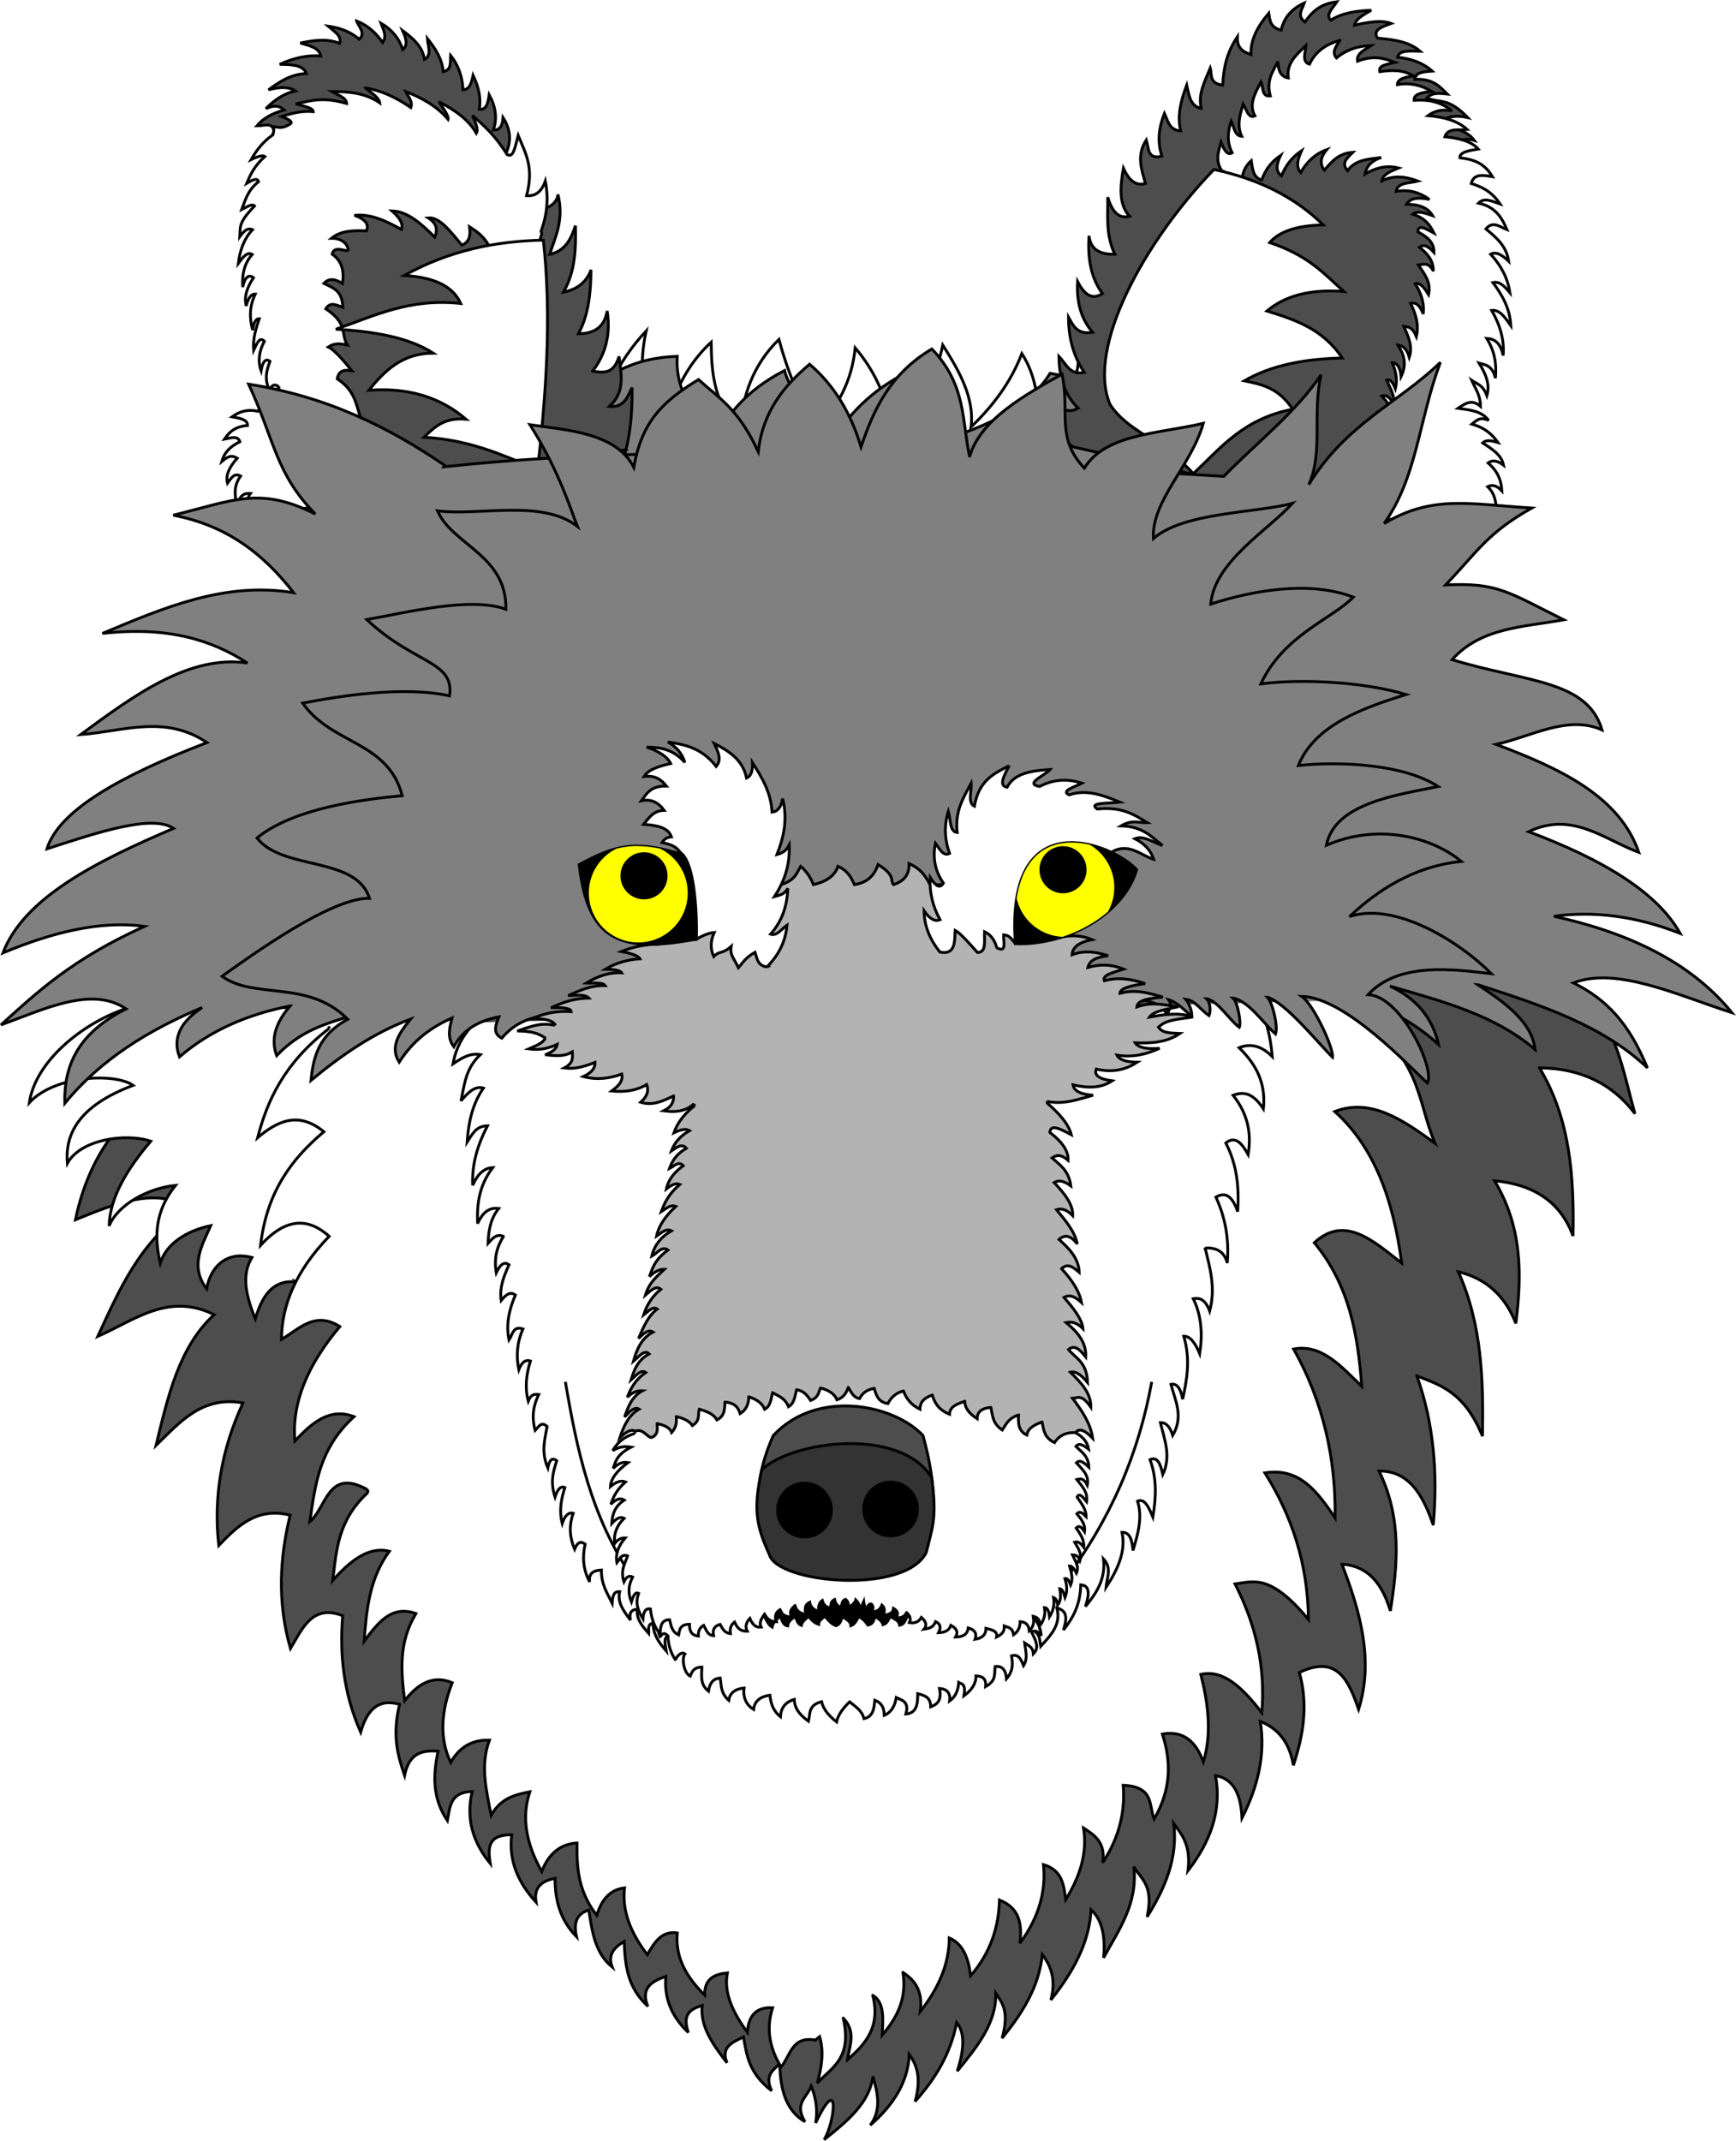
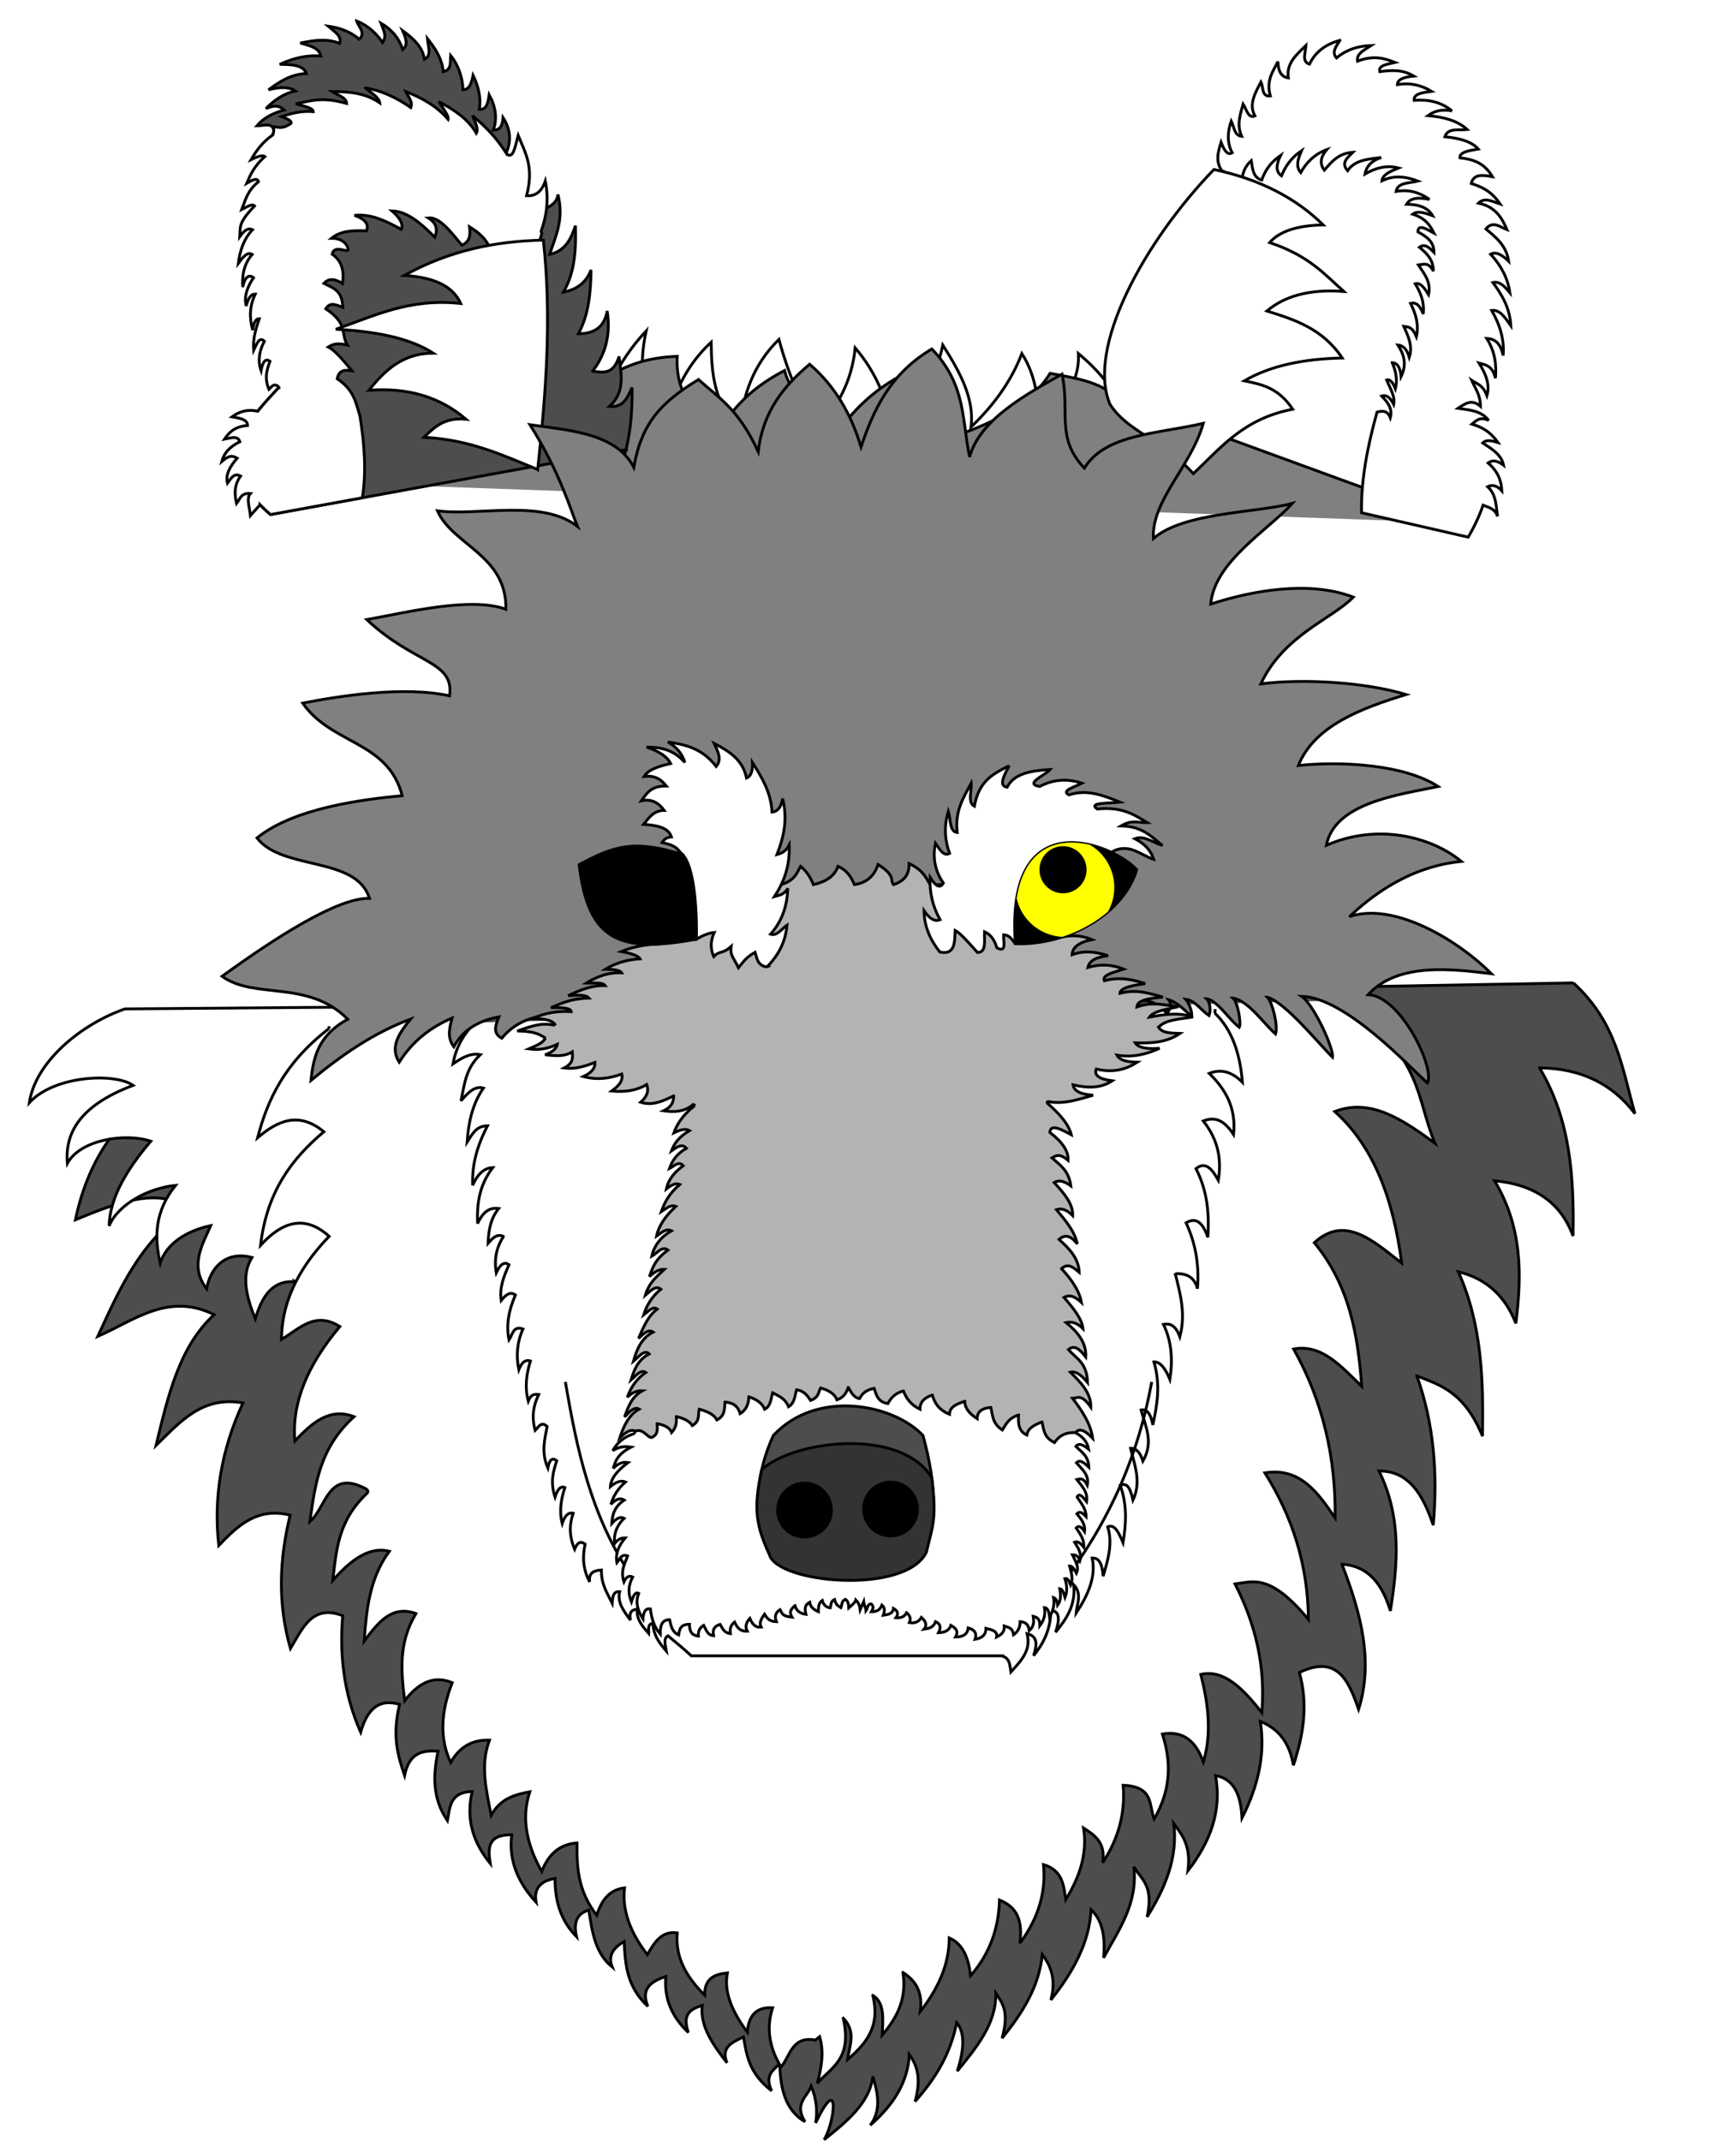
<svg xmlns="http://www.w3.org/2000/svg" xmlns:ns1="http://www.inkscape.org/namespaces/inkscape" xmlns:ns2="http://sodipodi.sourceforge.net/DTD/sodipodi-0.dtd" width="173.442mm" height="213.868mm" viewBox="0 0 614.558 757.801" id="svg2" version="1.1" ns1:version="0.91 r13725" ns2:docname="wolf.svg" ns1:export-filename="C:\Users\Matthew\Desktop\Drawings\wolf-thumbnail.png" ns1:export-xdpi="17.054285" ns1:export-ydpi="17.054285">
  <title id="title4227">Wolf</title>
  <defs id="defs4">
    <clipPath clipPathUnits="userSpaceOnUse" id="clipPath4190">
      <path ns2:nodetypes="cccc" ns1:connector-curvature="0" id="path4192" d="m 231.062,423.215 c 0.27,-12.299 -1.074,-25.952 -4.842,-29.938 -16.837,-5.321 -24.033,-3.299 -36.661,3.548 3.179,26.983 14.252,31.408 41.503,26.39 z" style="fill:none;fill-rule:evenodd;stroke:#000000;stroke-width:1px;stroke-linecap:butt;stroke-linejoin:miter;stroke-opacity:1" />
    </clipPath>
    <clipPath clipPathUnits="userSpaceOnUse" id="clipPath4202">
      <path ns2:nodetypes="ccc" ns1:connector-curvature="0" id="path4204" d="m 321.967,426.788 c -3.607,-50.492 34.172,-35.696 42.951,-26.23 -4.377,15.21 -23.85,26.868 -42.951,26.23 z" style="fill:#000000;fill-rule:evenodd;stroke:#000000;stroke-width:1px;stroke-linecap:butt;stroke-linejoin:miter;stroke-opacity:1" />
    </clipPath>
  </defs>
  <ns2:namedview id="base" pagecolor="#ffffff" bordercolor="#666666" borderopacity="1.0" ns1:pageopacity="0.0" ns1:pageshadow="2" ns1:zoom="1" ns1:cx="-194.41854" ns1:cy="329.36898" ns1:document-units="px" ns1:current-layer="layer1" showgrid="false" ns1:window-width="1536" ns1:window-height="801" ns1:window-x="-8" ns1:window-y="-8" ns1:window-maximized="1" showguides="false" ns1:snap-global="true" ns1:object-paths="true" ns1:object-nodes="false" ns1:snap-intersection-paths="false" fit-margin-top="0" fit-margin-left="0" fit-margin-right="0" fit-margin-bottom="0" />
  <g ns1:groupmode="layer" id="layer2" ns1:label="head" style="display:inline" ns2:insensitive="true" transform="translate(18.749,-81.218)">
    <path style="fill:#ffffff;fill-rule:evenodd;stroke:#000000;stroke-width:1px;stroke-linecap:butt;stroke-linejoin:miter;stroke-opacity:1" d="m 192,235.362 c 2.158,-13.486 7.688,-25.96 18,-37 -2.944,13.172 -1.031,25.46 5,37 4.243,-11.195 6.791,-22.579 18,-33 0.156,11.155 1.02,22.054 10,30 1.448,-10.977 4.464,-21.64 14,-31 3.393,12.546 7.983,22.7 13,32 7.718,-7.759 12.804,-17.164 14,-29 7.559,8.872 11.131,18.315 13,28 9.7,-7.611 15.644,-17.309 18,-29 5.958,9.375 11.268,18.822 10,29 7.902,-7.526 14.174,-16.029 18,-26 5.626,8.815 5.98,18.384 6,28 6.17,-8.665 14.699,-16.282 14,-28 9.556,7.889 14.96,16.297 18,25" id="path4183" ns1:connector-curvature="0" ns2:nodetypes="ccccccccccccccc" />
    <path style="fill:#808080;fill-opacity:1;fill-rule:evenodd;stroke:#000000;stroke-width:1px;stroke-linecap:butt;stroke-linejoin:miter;stroke-opacity:1" d="m 77,251.362 118.937,-36.342 c 6.499,-4.408 14.491,-7.324 25.063,-7.658 -0.836,13.996 7.527,21.211 13,28 6.137,-7.667 10.331,-15.333 25,-23 2.279,9.48 11.532,14.312 21,19 7.824,-10.26 18.28,-17.451 31,-22 0.465,8.667 0.603,17.333 9,26 13.481,-4.853 25.973,-10.694 33,-22 8.644,1.689 17.698,2.865 23.201,8.481 L 498,266.362" id="path4185" ns1:connector-curvature="0" ns2:nodetypes="ccccccccccc" />
  </g>
  <g ns1:label="ears" ns1:groupmode="layer" id="layer1" style="display:inline" ns2:insensitive="true" transform="translate(18.749,-81.218)">
    <path style="fill:#4d4d4d;fill-opacity:1;fill-rule:evenodd;stroke:#000000;stroke-width:1px;stroke-linecap:butt;stroke-linejoin:miter;stroke-opacity:1" d="m 107.467,88.619 c 0.804,2.164 3.364,4.328 0.939,6.492 -2.827,-2.487 -6.513,-4.019 -11.023,-4.635 2.082,1.82 5.014,3.39 4.096,6.092 -4.52,-1.818 -9.211,-1.06 -13.914,-0.123 3.109,0.947 6.648,1.526 7.25,4.623 -5.055,-0.463 -9.865,0.79 -14.547,2.939 4.473,-0.029 8.474,0.338 9.438,3.264 -5.409,0.164 -9.482,2.832 -13.418,5.758 4.32,-1.204 7.458,-1.028 9.533,0.387 -4.631,1.053 -7.678,3.532 -10.461,6.248 3.684,-1.589 5.198,-0.675 6.488,0.498 -3.983,1.11 -7.371,2.815 -9.674,5.605 2.331,0.032 5.554,-1.396 5.996,1.727 l 0.148,0.014 C 67.399,153.259 67.874,186.366 80,218.361 c -12.517,13.228 -24.382,26.557 -3,45 l 126,-23 c -0.029,-0.059 -0.057,-0.119 -0.086,-0.178 1.7,-7.008 2.192,-14.318 2.102,-21.773 -1.645,3.383 -2.911,7.193 -8.02,6.68 5.736,-5.286 4.132,-11.551 3.391,-17.701 -1.924,6.538 -5.7,5.67 -9.365,5.244 -7.4e-4,-0.002 -0.001,-0.004 -0.002,-0.006 4.505,-5.828 6.506,-12.812 5.178,-21.332 -0.984,5.815 -4.708,8.067 -10.176,8.053 3.637,-6.726 4.365,-14.542 4.445,-22.602 -1.515,4.155 -4.659,6.883 -9.764,7.896 4.221,-7.289 4.45,-15.376 4.252,-23.549 -1.54,4.722 -3.59,8.991 -9.117,10.17 2.066,-6.413 5.14,-12.222 2.945,-21.191 -0.517,4.244 -5.087,5.013 -8.523,6.754 -3.087,-7.632 -6.302,-14.893 -9.811,-21.537 l 0.021,0.002 c 1.871,-4.241 1.49,-8.389 -1.129,-12.443 -0.184,2.51 -0.854,4.497 -3.449,4.41 1.466,-4.167 0.813,-8.335 -1.461,-12.502 -0.406,2.801 -0.906,5.468 -3.512,5.152 0.692,-4.018 -0.268,-8.035 -2.191,-12.053 -0.57,2.583 -1.164,5.133 -3.562,5.156 -0.227,-4.505 -1.554,-8.617 -4.398,-12.188 -0.223,2.271 0.576,5.083 -2.621,5.779 -0.38,-4.603 -2.823,-8.255 -5.605,-11.75 0.19,2.711 1.696,6.041 -1.043,7.373 -0.62,-4.419 -3.952,-7.402 -7.713,-10.158 1.183,2.644 2.005,5.161 0.053,6.699 -1.29,-3.949 -3.839,-7.088 -7.748,-9.354 0.816,2.281 2.274,4.562 0.611,6.844 -2.169,-3.077 -4.837,-5.862 -9.234,-7.639 z m 95.443,151.557 c -135.273,541.458 -67.637,270.729 0,0 z" id="path4136" ns1:connector-curvature="0" ns2:nodetypes="cccccccccccccccccccccccccccccccccccccccccccccccccccc" />
-     <path style="fill:#4d4d4d;fill-opacity:1;fill-rule:evenodd;stroke:#000000;stroke-width:1px;stroke-linecap:butt;stroke-linejoin:miter;stroke-opacity:1" d="m 454.518,81.842 c -5.991,0.726 -8.949,3.727 -11.307,7.178 -2.979,-2.25 -0.965,-4.5 -0.221,-6.75 -4.867,2.221 -7.3,5.565 -8.191,9.621 -3.943,-0.966 -4.012,-3.547 -4.404,-5.992 -3.786,4.476 -6.474,9.204 -6.299,14.594 -4.139,-1.183 -4.915,-3.567 -4.803,-6.268 -3.868,5.706 -4.954,11.411 -5.172,17.117 -0.004,0.004 -0.008,0.009 -0.012,0.014 -4.919,-0.632 -3.739,-3.704 -4.424,-6.029 -1.936,4.685 -4.439,9.319 -3.152,14.297 l -0.006,0.006 c -4.032,-0.886 -4.372,-4.792 -5.168,-8.326 -1.972,5.309 -3.488,10.659 -2.135,16.27 -4.13,-0.311 -4.514,-3.619 -5.764,-6.234 -1.916,4.91 -2.636,9.92 -0.889,15.135 -5.149,1.395 -4.64,-2.866 -5.518,-5.742 -3.577,5.533 -1.666,10.456 -0.301,15.439 -3.56,1.066 -5.953,-1.365 -7.811,-5.406 -1.133,6.499 -1.734,12.762 2.18,17.018 -4.254,1.098 -6.302,-2.217 -7.73,-6.77 0.176,6.626 -0.854,13.05 2.5,20.205 -5.075,0.109 -8.588,-1.538 -9.119,-6.541 -0.561,8.161 0.774,15.137 4.764,20.453 -3.933,2.561 -6.585,-8e-5 -8.82,-4.229 -0.417,7.084 1.188,13.156 5.324,17.963 -5.532,0.901 -6.844,-2.418 -8.525,-5.367 -0.009,7.051 1.605,13.639 5.578,19.553 -5.159,1.133 -6.443,-3.158 -8.994,-5.676 0.138,6.821 1.595,13.203 6.828,18.326 -4.435,2.517 -7.27,-0.829 -10.031,-4.449 -0.065,6.675 0.861,13.122 8.104,18.111 l 140,32 c 12.534,-21.497 7.331,-35.11 -4,-46 22.344,-35.179 11.086,-69.3 -1.426,-93.232 2.13,-0.873 3.758,-2.332 7.619,-1.186 -3.09,-4.257 -8.971,-4.197 -11.953,-6.711 2.343,-1.756 5.428,-2.398 9.605,-1.4 -7.073,-7.302 -9.838,-5.03 -14.467,-6.898 1.785,-2.122 4.534,-1.675 7.207,-1.428 -2.658,-2.641 -4.999,-5.525 -11.508,-5.203 -0.033,-2.3 2.886,-2.722 6.172,-2.91 -3.245,-2.964 -7.447,-4.397 -12.221,-4.916 0.383,-2.564 4.31,-2.229 7.949,-2.129 -4.05,-3.512 -9.551,-4.124 -15.1,-4.639 -1.849,-2.951 1.655,-4.012 4.854,-5.182 -3.377,-1.306 -8.073,-0.501 -12.961,0.609 0.486,-2.406 3.379,-3.78 5.916,-5.307 -5.126,0.258 -10.126,0.852 -14.346,3.529 -1.993,-1.946 0.756,-4.287 2.176,-6.518 z" id="path4138" ns1:connector-curvature="0" ns2:nodetypes="cccccccccccccccccccccccccccccccccccccccccccccccccc" />
    <path style="fill:#ffffff;fill-rule:evenodd;stroke:#000000;stroke-width:1px;stroke-linecap:butt;stroke-linejoin:miter;stroke-opacity:1" d="m 110.652,112.363 c 1.958,1.707 4.739,3.277 5.029,5.262 -5.261,-3.617 -11.065,-3.969 -16.924,-4 2.071,1.263 5.089,2.12 5.213,4.217 -9.038,-2.565 -12.991,-0.772 -18.008,0.109 2.553,0.822 6.174,1.407 6.199,2.791 -4.134,-0.392 -7.709,0.614 -11.246,1.713 2.709,1.033 4.215,1.973 2.99,2.703 -3.113,1.918 -4.149,0.929 -5.873,0.902 0.278,0.962 0.143,1.925 -0.168,2.887 -3.73,2.566 -5.868,5.609 -7.695,8.746 2.446,-1.19 4.132,-1.622 4.848,-1.082 -3.914,3.54 -5.128,6.502 -6.422,9.48 1.818,-1.047 3.661,-2.143 4.168,-0.566 -4.022,3.281 -4.631,6.561 -5.918,9.842 1.734,-0.871 3.69,-2.184 4.512,-1.23 -5.86,6.094 -4.973,7.353 -5.211,10.854 1.3,-1.75 2.632,-3.352 4.498,-2.461 -3.047,3.232 -4.472,7.337 -5.023,11.912 1.573,-2.123 3.147,-4.228 4.908,-3.158 -2.969,3.415 -3.621,7.375 -3.334,11.557 0.468,-2.595 1.732,-4.932 3.791,-3.32 -2.196,3.324 -3.437,6.647 -2.566,9.971 0.694,-2.78 1.734,-4.264 3.197,-4.16 -2.091,4.245 -2.094,8.49 -0.922,12.734 0.375,-2.861 1.194,-4.06 2.338,-4.037 -1.184,3.476 -2.311,6.981 -1.988,11.211 1.067,-2.147 1.986,-5.107 3.787,-3.219 -1.842,3.475 -2.398,6.941 -1.162,10.395 0.586,-3.246 1.613,-4.466 3.16,-3.289 -1.097,2.922 -2.088,5.886 -0.359,9.938 0.933,-0.867 1.601,-2.425 3.439,-0.938 l 0,-0.008 c 0.031,0.081 0.059,0.163 0.09,0.244 -2.641,2.791 -5.233,5.59 -7.51,8.438 -3.787,-0.878 -6.688,0.228 -9.104,1.969 2.739,0.48 5.539,0.924 5.502,3.07 -4.681,0.368 -6.58,2.507 -8.174,4.84 2.158,-0.377 4.653,-1.428 5.461,0.896 -3.881,1.863 -5.67,4.297 -6.424,7.014 1.555,-1.28 3.077,-2.667 5.463,-1.176 -2.661,2.999 -4.218,5.968 -3.432,8.871 1.239,-1.611 2.22,-3.862 4.639,-2.541 -2.366,3.234 -2.169,6.469 -1.432,9.703 1.227,-1.534 1.561,-3.851 4.896,-3.541 -1.552,1.715 -0.228,5.073 0.02,7.816 l 3.4,-3.826 0,-0.006 c 1.103,1.137 2.328,2.295 3.693,3.473 l 32.512,-5.936 c 1.545,-9.317 0.715,-19.071 -0.822,-28.906 -1.435,-4.561 -2.026,-9.228 -8.053,-13.215 0.597,-3.216 2.809,-3.199 5.178,-2.871 -3.586,-4.414 -6.542,-7.568 -8.33,-8.387 1.373,-0.882 2.979,-1.59 6.717,-0.699 -2.474,-4.257 0.4,-7.443 -7.617,-12.809 1.587,-2.689 3.859,-1.267 6.02,-0.518 -0.148,-6.164 -3.676,-6.919 -6.695,-8.488 1.854,-2.03 4.132,-1.515 6.584,0.043 0.653,-4.268 -0.117,-7.927 -3.656,-10.398 0.787,-3.648 5.665,-0.101 5.674,-1.693 -0.618,-3.214 -4.029,-3.985 -5.9,-3.936 3.37,-2.748 7.82,-2.798 12.371,-2.594 1.174,-2.847 -1.295,-4.495 -4.266,-5.512 5.922,-0.635 11.287,2.076 16.621,4.975 0.768,-1.869 -0.506,-4.079 -3.338,-6.549 5.421,0.154 10.329,4.417 15.158,9.312 1.077,-2.544 0.787,-4.893 -2.326,-6.838 3.98,-0.438 7.961,4.894 11.941,9.67 0.007,0.002 0.014,0.004 0.021,0.006 1.765,-0.863 3.273,-2.111 2.672,-6.523 3.217,2.07 6.36,4.264 7.812,9.275 5.876,1.237 11.084,1.591 14.803,-0.125 1.454,-2.23 2.425,-4.503 2.973,-6.791 -0.115,-0.299 -0.233,-0.587 -0.348,-0.885 l 0.07,0.162 c 2.05,-5.561 2.778,-11.452 1.525,-17.838 -1.417,4.125 -3.783,5.403 -6.643,5.199 2.711,-10.191 -0.379,-14.967 -2.969,-21.334 -1.198,4.528 -1.748,8.081 -3.9,6.738 l 0.141,0.318 c -4.144,-6.852 -8.289,-10.472 -12.434,-14.121 0.989,2.361 2.236,4.852 1.377,6.289 -2.701,-4.752 -7.546,-8.217 -13.271,-11.154 1.705,2.519 3.619,5.189 3.271,6.242 -3.951,-4.674 -9.22,-7.592 -14.984,-9.848 0.837,1.848 2.6,3.541 1.785,5.664 -5.199,-3.585 -10.519,-6.072 -16.021,-6.926 z" id="path4158" ns1:connector-curvature="0" ns2:nodetypes="ccccccccccccccccccccccccccccccccccccccccccccccccccccccccccccccccccccccccccccccccccccccccc" />
    <path style="fill:#ffffff;fill-rule:evenodd;stroke:#000000;stroke-width:1px;stroke-linecap:butt;stroke-linejoin:miter;stroke-opacity:1" d="m 171.593,247.42 c -12.223,-5.001 -23.887,-10.559 -40.262,-11.408 3.637,-3.463 7.071,-7.128 14.901,-6.397 -9.516,-8.144 -21.101,-11.263 -34.393,-10.234 5.591,-6.988 11.859,-13.096 22.775,-13.162 -8.728,-5.586 -20.923,-7.705 -34.486,-8.455 13.605,-4.68 26.023,-11.075 44.226,-9.115 -2.486,-5.52 -8.356,-9.249 -20.001,-9.919 16.12,-8.936 32.596,-12.182 49.254,-12.504 3.026,27.681 0.885,54.502 -2.013,81.196 z" id="path4148" ns1:connector-curvature="0" ns2:nodetypes="cccccccccc" />
    <path style="fill:#ffffff;fill-rule:evenodd;stroke:#000000;stroke-width:1px;stroke-linecap:butt;stroke-linejoin:miter;stroke-opacity:1" d="m 455.586,95.512 c -5.043,1.355 -8.718,4.079 -10.766,8.43 -2.869,-0.889 -1.369,-4.132 -1.256,-6.627 -3.335,3.242 -7.017,6.321 -6.246,11.496 -2.832,-0.466 -3.566,-2.841 -3.67,-5.787 -1.792,3.541 -4.243,6.705 -2.699,12.152 -3.13,0.38 -2.399,-3.101 -3.311,-4.939 -2.114,4 -4.391,8 -2.135,12 -2.349,1.091 -2.967,-2.317 -4.178,-4.186 -1.044,3.732 -2.355,7.442 -0.502,11.416 -2.598,-0.245 -2.685,-3.358 -3.705,-5.406 -1.295,3.747 -1.602,7.495 0.338,11.242 -1.776,1.065 -2.906,-1.098 -3.943,-3.729 -0.983,3.365 -2.199,6.714 0.449,10.32 l 0.018,-0.002 c -1.181,2.315 -2.362,4.686 -3.547,7.178 3.356,-0.749 6.856,-1.603 10.426,-2.463 -0.115,-3.658 1.045,-6.466 3.34,-8.518 0.472,2.897 0.655,6.026 3.709,6.857 1.101,-3.13 2.917,-6.116 6.682,-8.713 -1.411,2.951 -1.982,5.602 0.328,7.225 1.321,-3.313 3.374,-6.382 7.096,-8.895 -1.183,2.758 -2.263,5.499 -0.301,7.732 2.087,-3.683 4.982,-6.559 9.207,-8.104 -2.547,3.029 -2.309,5.315 -0.855,7.277 2.565,-2.929 4.971,-6.017 10.133,-6.35 -1.817,1.898 -4.43,3.609 -1.896,6.531 2.687,-3.946 7.43,-4.075 11.918,-4.676 -3.93,1.321 -5.274,3.438 -5.744,5.824 3.62,-2.047 7.448,-3.261 11.867,-2.113 -2.859,1.158 -5.647,2.343 -5.887,4.549 4.251,-2.112 8.503,-1.529 12.754,0.09 -3.005,0.786 -7.177,0.406 -7.727,3.648 4.67,-0.813 8.474,0.453 11.809,2.846 -3.583,-0.744 -6.666,-0.738 -8.121,1.709 5.144,0.02 7.83,1.621 9.234,4.045 -2.552,-0.859 -5.181,-1.975 -7.041,-0.529 4.504,1.398 6.182,3.974 7.521,6.691 -2.612,-1.367 -5.641,-3.444 -5.688,-0.449 2.857,1.639 5.705,3.284 5.688,7.275 -1.626,-1.687 -3.261,-3.261 -5.148,-1.803 2.642,2.115 4.947,4.466 4.947,8.43 -1.768,-3.364 -3.536,-2.352 -5.305,-2.154 2.091,3.124 4.597,6.075 3.598,10.486 -1.427,-2.289 -2.878,-4.414 -4.715,-3.836 1.909,3.122 3.291,6.477 2.809,10.662 -1.207,-3.26 -2.742,-4.224 -4.484,-3.74 1.997,3.924 3.014,7.848 2.074,11.771 -1.484,-3.579 -2.967,-3.399 -4.451,-3.625 1.529,3.491 3.265,6.944 1.941,10.953 -0.891,-3.114 -2.342,-4.179 -4.033,-4.359 2.042,3.207 3.323,6.653 1.123,11.186 -0.237,-2.803 -1.044,-4.794 -3.148,-4.93 -4.5e-4,0.001 -0.002,0.003 -0.002,0.004 1.366,3.081 1.916,6.161 1.143,9.242 -1.03,-2.669 -2.06,-3.403 -3.09,-3.135 1.149,2.885 3.064,5.771 2.486,8.656 -1.167,-2.351 -2.546,-3.542 -4.248,-2.951 1.991,2.112 3.933,4.247 3.045,7.668 -1.059,-2.681 -2.846,-2.453 -4.695,-1.977 -3.271,11.736 -5.718,23.816 -5.49,35.619 L 501,271.361 c 2.354,-4.037 4.082,-7.796 5.262,-11.311 2.049,0.79 4.292,1.27 5.145,3.975 -0.607,-3.666 -0.34,-7.57 -3.518,-10.535 1.563,-0.762 3.217,-0.509 5.029,1.471 -0.187,-3.388 -1.207,-6.716 -4.867,-9.855 1.824,-1.358 3.647,-0.579 5.471,0.789 -0.767,-3.815 -4.202,-5.763 -7.379,-7.891 1.468,-1.388 3.466,-0.657 5.416,-0.115 -1.933,-2.718 -4.411,-5.177 -9.23,-6.527 1.489,-1.197 2.738,-2.772 5.906,-1.33 -2.585,-3.476 -6.804,-3.684 -10.83,-4.277 2.426,-1.595 4.806,-3.47 7.959,-0.707 -0.069,-4.222 -1.907,-6.321 -3.107,-9.186 1.883,1.302 3.955,1.562 5.375,5.408 1.226,-4.148 -0.553,-7.866 -2.777,-11.521 2.291,0.63 4.713,0.842 5.799,5.326 0.342,-4.492 0.036,-9.077 -3.086,-14.064 2.666,0.133 4.873,1.449 5.805,6.059 0.48,-5.452 -1.041,-10.761 -4.055,-15.963 2.931,-0.392 4.808,2.641 6.773,5.387 -0.311,-6.135 -3.056,-10.85 -6.334,-15.254 2.503,-0.595 4.26,1.541 6.033,3.621 -0.701,-4.794 -2.881,-9.361 -6.828,-13.656 1.977,-1.093 4.15,0.348 6.375,2.477 -0.864,-5.633 -4.536,-8.459 -8.066,-11.426 2.487,-3.041 4.974,-0.672 7.461,0.244 -1.815,-4.218 -4.082,-8.116 -10.08,-9.381 2.196,-2.225 4.997,-0.521 7.664,0.316 -3.098,-4.596 -6.635,-6.12 -10.225,-7.271 0.879,-3.556 4.186,-2.985 7.504,-2.396 -3.065,-5.195 -7.24,-6.171 -11.533,-6.695 -0.003,-0.006 -0.007,-0.013 -0.01,-0.019 -0.113,-2.004 3.224,-2.529 6.52,-3.072 -2.379,-2.729 -6.716,-3.858 -11.83,-4.35 1.111,-3.341 4.992,-2.18 7.924,-2.562 -3.489,-3.209 -8.411,-4.448 -13.889,-4.922 2.077,-1.526 4.66,-2.402 8.479,-1.689 -4.174,-3.404 -8.716,-4.05 -13.387,-3.729 -0.255,-2.383 3.034,-2.741 6.176,-3.184 -3.677,-2.212 -7.67,-3.156 -12.096,-2.373 -0.021,-1.621 1.81,-2.664 5.783,-3.037 -4.01,-2.405 -8.02,-2.091 -12.029,-1.551 -0.642,-2.31 2.726,-2.615 5.418,-3.258 -3.725,-1.469 -7.597,-2.664 -13.285,-0.453 -0.502,-2.738 2.532,-4.003 4.871,-5.557 -5.169,0.145 -9.161,1.762 -12.334,4.402 -1.823,-2.068 -0.082,-4.137 1.215,-6.205 z" id="path4177" ns1:connector-curvature="0" ns2:nodetypes="cccccccccccccccccccccccccccccccccccccccccccccccccccccccccccccccccccccccccccccccccccccccccccccccccccccccccccccc" />
    <path style="fill:#ffffff;fill-rule:evenodd;stroke:#000000;stroke-width:1px;stroke-linecap:butt;stroke-linejoin:miter;stroke-opacity:1" d="m 403.706,248.875 c 9.686,-9.084 17.65,-19.42 35.174,-22.804 -5.216,-7.814 -11.192,-8.787 -17.136,-10.053 9.527,-5.533 21.403,-7.776 34.668,-8.075 -6.952,-10.393 -16.794,-13.561 -26.673,-16.636 6.009,-5.033 14.496,-7.862 27.233,-6.914 -6.917,-6.137 -12.221,-12.598 -26.257,-17.311 3.407,-3.901 9.571,-6.08 18.968,-6.238 -9.609,-9.464 -22.341,-16.151 -38.688,-19.625 -24.912,25.774 -45.213,63.211 -36.791,83.128 6.498,10.002 18.156,12.051 29.502,24.527 z" id="path4175" ns1:connector-curvature="0" ns2:nodetypes="ccccccccccc" />
  </g>
  <g ns1:groupmode="layer" id="layer6" ns1:label="head 1_5" style="display:inline" ns2:insensitive="true" transform="translate(18.749,-81.218)">
    <path style="display:inline;fill:#4d4d4d;fill-rule:evenodd;stroke:#000000;stroke-width:1px;stroke-linecap:butt;stroke-linejoin:miter;stroke-opacity:1" d="m 538.23,429.148 -390.713,7.016 -99.389,25.519 C 26.184,471.837 12.929,489.052 7.955,512.994 22.33,507.121 36.7,501.273 47.969,508.861 30.548,521.013 23.513,537.781 15.863,554.275 28.867,548.561 40.885,538.578 57.055,546.584 44.641,557.94 40.703,575.51 36.484,592.875 c 8.476,-8.253 16.335,-17.629 30.775,-15.039 -7.659,16.539 -10.457,33.364 -8.568,50.465 6.706,-7.011 13.604,-13.635 25.262,-10.742 -3.625,15.009 -4.652,30.538 0.119,47.227 4.285,-7.173 7.733,-15.809 18.504,-11.631 -1.101,13.5 0.168,27.182 6.348,41.242 2.148,-7.513 5.969,-12.139 13.781,-9.869 -2.752,11.286 -0.551,18.279 1.766,25.172 1.646,-8.113 6.469,-9.006 11.871,-8.582 -1.799,8.334 -2.103,16.597 3.293,24.588 0.9,-4.794 0.907,-10.183 8.789,-10.322 -2.401,10.004 0.502,18.24 6.375,25.486 -0.756,-5.201 -1.211,-10.237 7.623,-10.189 -1.169,9.06 2.17,16.89 8.594,23.879 -0.88,-5.014 1.751,-7.551 6.738,-8.424 -0.065,7.642 1.793,14.719 7.584,20.639 -1.096,-4.73 -0.074,-8.138 4.35,-9.418 1.186,7.508 2.126,15.139 8.287,20.16 -1.56,-3.924 0.269,-6.805 4.252,-9.023 0.303,8.081 0.966,16.099 8.385,22.924 -2.615,-6.013 0.905,-8.797 6.348,-10.568 -0.709,7.959 2.283,14.437 7.973,19.836 -2.354,-6.649 0.963,-8.382 4.914,-9.566 -0.844,7.307 3.747,13.838 8.775,20.307 -2.336,-5.622 1.951,-7.271 5.822,-9.17 1.158,6.356 1.789,12.712 9.975,19.068 -2.616,-5.587 0.598,-7.287 2.873,-9.613 0.173,8.78 1.961,16.45 8.92,20.564 -3.979,-6.548 0.825,-8.704 2.209,-12.57 1.834,4.331 2.309,8.661 1.582,12.992 8.701,-18.292 6.879,-0.377 2.998,5.934 8.135,-6.493 16.126,-13.044 17.254,-22.422 1.724,5.908 3.143,11.794 -0.92,17.289 8.038,-7.008 13.347,-15.077 13.812,-25.029 2.686,3.708 4.38,8.325 2.053,16.629 6.858,-7.711 12.479,-16.435 14.725,-27.92 2.757,3.248 2.93,8.881 0.209,17.186 6.806,-8.402 13.818,-16.732 13.652,-27.596 2.238,3.435 4.871,6.376 2.215,15.93 7.036,-8.719 13.045,-17.952 14.24,-29.592 3.14,4.11 4.919,9.014 3.027,16.059 7.782,-9.757 13.591,-20.095 14.242,-31.949 3.418,3.146 5.215,8.398 4.424,17.016 5.378,-9.896 12.164,-19.129 10.713,-32.238 2.611,4.553 7.171,6.556 4.688,17.771 6.485,-10.308 10.921,-21.048 9.443,-33.033 2.972,4.01 6.144,7.78 5.023,16.701 7.811,-10.093 12.055,-21.078 9.771,-33.695 6.69,1.201 8.969,7.108 9.361,15.027 5.685,-11.209 8.354,-22.585 6.461,-34.215 7.512,3.024 10.52,8.749 11.738,15.549 3.42,-10.438 5.378,-21.151 2.105,-32.844 13.386,-6.44 17.453,2.843 20.973,13.053 5.383,-17.131 0.737,-34.262 -5.902,-51.393 l 0,-0.002 c 7.388,0.495 13.585,4.563 17.148,16.531 2.637,-16.505 4.064,-33.009 -4.016,-49.514 10.595,-0.102 15.575,8.476 19.197,19.15 1.605,-18.191 0.262,-35.891 -5.799,-52.805 l 0,-0.002 c 8.32,3.265 16.77,5.659 23.23,21.318 0.288,-19.62 -0.044,-39.196 -8.551,-58.188 10.097,2.446 16.656,8.785 20.359,18.264 2.146,-17.069 2.338,-34.036 -7.535,-50.473 14.44,1.334 23.57,7.978 27.777,19.545 0.387,-20.803 -0.878,-41.238 -11.865,-59.514 l 0,-0.002 c 14.873,0.158 25.956,5.829 33.795,16.219 -4.547,-15.885 -6.365,-32.226 -21.82,-46.293 z" id="path4186" ns1:connector-curvature="0" ns2:nodetypes="cccccccccccccccccccccccccccccccccccccccccccccccccccccccccccccccccccccccccccccc" />
    <path style="display:inline;fill:#ffffff;fill-rule:evenodd;stroke:#000000;stroke-width:1px;stroke-linecap:butt;stroke-linejoin:miter;stroke-opacity:1" d="m 150,437.361 -124.506,0.994 c -15.551,5.382 -31.727,18.727 -33.858,33.181 8.931,-9.724 30.392,-10.612 36.731,-6.117 -19.17,7.214 -24.177,17.148 -23.263,27.602 4.603,-8.476 20.612,-10.827 29.523,-7.837 -8.234,9.665 -14.502,19.816 -14.749,29.98 3.114,-7.568 13.796,-13.375 23.507,-14.346 -7.211,9.028 -7.633,17.986 -5.411,27.511 2.045,-6.51 8.737,-11.318 17.879,-13.265 -2.891,6.674 -7.657,14.196 -1.458,22.385 1.183,-6.988 6.374,-13.639 16.044,-11.112 -3.893,6.329 -1.991,13.9 1.188,21.744 2.346,-7.823 5.932,-13.891 14.348,-13.115 l -0.014,-0.021 c 6.98,3.338 14.35,6.265 22.016,8.877 z" id="path4188" ns1:connector-curvature="0" ns2:nodetypes="ccccccccccccccccc" />
-     <path style="display:inline;fill:#808080;fill-rule:evenodd;stroke:#000000;stroke-width:1px;stroke-linecap:butt;stroke-linejoin:miter;stroke-opacity:1" d="m 491.146,209.486 c -14.448,14.114 -33.502,21.802 -46.58,43.283 5.194,-11.444 1.181,-25.012 4.342,-38.873 -8.805,13.098 -21.796,23.137 -34.451,35.949 -90.286,-5.292 -181.48,-13.41 -276.133,-3.385 l 0.318,-0.539 c -19.624,-13.366 -41.463,-24.331 -69.377,-28.717 9.204,19.859 9.541,31.652 23.604,45.959 -19.6,-9.835 -28.703,-4.897 -50.271,0.432 19.598,3.739 32.368,14.306 42.588,27.424 -24.326,-4.025 -45.975,5.334 -67.678,14.424 23.222,-2.629 38.817,2.37 51.312,10.467 -20.544,-2.949 -39.774,11.204 -59.004,25.338 14.899,-1.089 29.8,-7.234 44.699,2.83 -30.535,11.708 -52.47,24.03 -56.641,37.621 18.586,-6.057 37.297,-12.238 44.836,-7.248 -27.895,11.871 -53.029,24.746 -60.416,44.074 17.544,-7.318 34.462,-11.502 50.123,-9.402 -25.71,11.633 -37.962,23.265 -50.832,34.898 15.811,-5.788 32.225,-13.839 44.314,-5.674 C 8.385,447.128 3.871,458.908 4.178,471.801 17.018,456.082 34.02,445.806 52.809,437.865 c -7.513,4.942 -10.603,10.688 -8.016,17.467 10.89,-9.384 24.158,-15.07 39.18,-18.027 l 0.002,0 c -5.128,5.865 -6.993,11.73 -4.775,17.596 12.007,-12.627 25.516,-12.496 38.338,-18.197 l 304.541,-5.469 c 13.748,3.53 27,7.537 34.67,16.908 -1.13,-5.623 -1.301,-11.172 -9.721,-17.355 18.365,3.43 32.678,10.288 43.467,20.129 -2.151,-9.532 -7.964,-16.317 -17.109,-20.604 l 0.002,0 c 18.529,5.349 37.314,10.316 51.318,22.453 -1.2,-9.903 -10.577,-16.535 -20.348,-23.01 l 0.002,0 0.002,0 c 22.121,7.171 44.239,14.346 60.102,29.482 -4.994,-11.795 -11.446,-22.903 -26.232,-30.09 15.203,-5.834 36.32,4.105 56.127,10.549 -13.068,-16.138 -33.686,-27.747 -63.023,-34.123 14.109,-1.963 28.98,-0.119 44.717,6.053 -8.183,-14.652 -27.596,-26.24 -53.652,-36.018 15.448,-7.337 26.558,2.682 39.008,7.338 -6.783,-19.786 -27.702,-29.675 -50.531,-38.229 12.165,-2.601 25.341,-10.596 37.506,-5.117 -5.235,-17.758 -26.792,-16.836 -53.078,-24.879 10.273,-11.474 25.443,-11.523 39.525,-14.109 -19.796,-9.856 -23.379,-13.204 -41.834,-12.338 11.153,-11.53 14.434,-18.152 30.514,-27.219 -22.588,-1.444 -35.214,-4.646 -52.27,5.475 11.732,-16.466 12.248,-36.649 19.908,-57.045 z" id="path4164" ns1:connector-curvature="0" ns2:nodetypes="cccccccccccccccccccccccccccccccccccccccccccccccccccc" />
  </g>
  <g ns1:groupmode="layer" id="layer4" ns1:label="head 2" style="display:inline" ns2:insensitive="true" transform="translate(18.749,-81.218)">
    <path style="fill:#ffffff;fill-rule:evenodd;stroke:#000000;stroke-width:1px;stroke-linecap:butt;stroke-linejoin:miter;stroke-opacity:1" d="m 97.764,444.502 c -0.032,0.289 -0.057,0.578 -0.088,0.867 l -0.002,-0.031 c -15.948,12.333 -21.75,25.39 -25.234,38.613 7.11,-6.029 14.568,-9.448 23.459,-2.115 -11.129,9.368 -20.199,21 -22.402,40.186 7.684,-8.403 15.696,-10.914 24.277,-3.168 -11.739,12.16 -16.814,24.32 -16.875,36.48 6.292,-3.692 11.828,-10.153 20.658,-4.539 -11.375,13.498 -17.102,26.996 -15.898,40.494 6.009,-6.41 12.266,-11.911 20.928,-8.592 -12.35,11.192 -13.771,24.206 -15.641,37.145 5.985,-5.045 6.321,-19.128 20.314,-11.359 l -0.004,-0.043 c 0.114,0.348 0.233,0.679 0.348,1.025 l -0.016,-0.019 c -10.816,9.937 -11.232,20.617 -12.545,31.232 6.385,-7.27 12.954,-12.148 20.037,-10.334 -6.982,9.489 -8.123,20.6 -8.9,31.812 4.832,-6.495 9.707,-12.881 18.314,-9.766 -6.338,10.51 -5.207,20.681 -3.994,30.848 4.575,-5.844 9.826,-9.274 16.848,-6.379 -4.034,10.256 -4.58,19.755 -0.539,28.256 3.002,-5.439 7.562,-8.109 13.725,-7.928 -3.374,8.874 -1.116,17.747 0.594,26.621 3.431,-6.171 8.538,-7.315 13.688,-8.332 -3.14,9.407 -1.066,18.814 4.213,28.221 2.331,-6.037 6.303,-9.689 12.496,-10.109 -0.087,8.42 0.19,16.858 6.994,25.623 1.649,-5.517 4.669,-9.114 9.826,-9.719 -0.94,7.88 1.989,15.76 8.072,23.641 2.481,-4.316 5.024,-8.529 10.596,-7.693 -0.812,8.954 3.516,15.853 9.691,22.012 -0.052,-5.982 3.576,-7.434 8.047,-7.85 -1.339,6.798 1.751,13.829 7.068,20.977 0.443,-6.334 3.598,-8.987 8.957,-8.648 -2.197,6.657 -1.5,13.619 2.975,20.979 3.333,-3.943 3.721,-11.014 12.135,-9.559 0.002,10e-4 0.004,0.002 0.006,0.004 0.518,-0.412 1.012,-0.798 1.525,-1.205 1.588,5.492 0.668,10.984 -0.834,16.477 5.015,-5.612 12.489,-8.619 9.184,-23.041 10e-4,-10e-4 0.002,-0.003 0.004,-0.004 4.679,4.908 2.177,9.816 1.508,14.725 6.357,-5.525 11.793,-11.613 8.938,-22.768 0.005,-0.004 0.011,-0.006 0.016,-0.01 4.256,2.59 3.597,8.456 3.328,14.062 5.236,-6.094 8.822,-12.95 7.342,-22.145 0.003,-0.002 0.006,-0.005 0.01,-0.008 4.159,2.703 7.122,6.483 6.119,13.832 6.25,-7.981 10.236,-16.527 10.26,-26.064 4.897,2.088 6.809,7.16 7.566,13.387 7.033,-8.098 9.941,-17.149 10.225,-26.805 4.876,2.014 8.515,5.573 7.207,15.316 6.879,-9.287 9.281,-18.574 8.367,-27.861 6.775,2.062 7.155,7.322 7.877,12.41 4.76,-7.785 7.766,-16.008 6.316,-25.346 3.955,2.558 7.877,5.146 6.756,12.273 6.011,-9.137 8.002,-18.275 7.262,-27.412 11.043,0.487 9.04,7.154 10.963,11.961 6.294,-10.917 5.938,-20.726 2.916,-30.09 7.733,-1.336 11.966,2.928 14.516,9.885 3.08,-10.333 1.682,-20.667 -0.91,-31 8.052,-1.882 14.945,4.936 21.596,13.564 1.412,-16.715 -2.394,-31.691 -9.479,-45.574 6.62,-0.915 12.522,-3.626 25.984,12.564 -0.199,-19.957 -6.015,-36.89 -15.42,-51.891 12.403,-2.013 18.685,6.856 24.85,15.934 0.3,-21.308 -4.342,-41.299 -14.674,-59.771 9.968,-1.881 16.868,6.21 24.105,13.205 -1.343,-18.012 -4.243,-35.636 -16.787,-50.848 10.787,-9.954 20.834,-0.66 30.936,7.229 -2.907,-21.94 -9.477,-40.905 -23.693,-53.656 12.742,-4.95 24.127,2.991 35.482,11.215 -6.761,-15.808 -3.964,-29.767 -30.891,-49.479 l -0.012,0.057 c 0.042,-0.396 0.088,-0.783 0.129,-1.18 l -3.5e-4,4.2e-4" id="path4208" ns1:connector-curvature="0" ns2:nodetypes="cccccccccccccccccccccccccccccccccccccccccccccccccccccccccccccccccccccccccccccc" />
-     <path style="fill:none;fill-rule:evenodd;stroke:#000000;stroke-width:1px;stroke-linecap:butt;stroke-linejoin:miter;stroke-opacity:1" d="m 150.355,442.297 c -5.56,5.174 -7.797,10.348 -8.756,15.521 3.022,-2.037 6.068,-3.962 9.693,-3.281 -5.347,5.02 -5.601,10.767 -6.857,16.371 2.352,-2.695 4.694,-5.435 7.947,-4.525 -3.833,5.513 -5.31,12.097 -5.766,19.145 1.749,-2.663 3.092,-5.783 7.201,-5.791 -3.356,6.484 -5.566,13.35 -5.236,21.062 1.657,-3.79 3.906,-6.157 7.102,-6.254 -4.93,6.409 -5.616,13.067 -5.357,19.781 1.592,-3.44 3.73,-5.868 7.467,-5.324 -2.902,3.552 -3.604,7.838 -3.756,12.307 1.51,-1.654 2.959,-3.493 5.365,-2.459 0.008,0.041 0.017,0.082 0.025,0.123 -2.173,3.452 -3.389,7.477 -2.49,12.771 1.246,-2.615 2.651,-4.192 4.51,-2.822 -1.738,3.91 -3.448,7.831 -2.777,12.645 1.562,-1.948 3.174,-3.345 5.041,-1.939 -2.276,5.17 -3.374,10.447 -2.268,15.924 1.27,-1.815 1.413,-5.18 4.938,-3.896 -2.09,4.644 -2.461,9.46 -1.471,14.412 0.949,-2.44 2.247,-3.72 4.119,-3.082 -1.543,4.868 -1.995,9.615 -0.768,14.176 1.035,-2.554 2.363,-2.47 3.699,-2.311 -1.612,3.405 -2.709,7.171 -1.271,12.711 1.219,-1.184 2.16,-3.386 4.246,-1.389 -0.863,4.634 -2.141,9.155 0.26,14.68 0.5,-2.641 1.422,-3.909 3.152,-2.553 -1.194,3.685 -2.42,7.35 -0.609,12.838 0.868,-2.709 1.988,-4.032 3.473,-3.354 -1.256,4.002 -2.113,8.103 -0.93,12.715 0.868,-2.619 2.089,-4.062 3.881,-3.604 -1.302,3.709 -1.566,7.795 0.51,12.732 0.773,-1.893 1.736,-3.263 3.729,-1.805 -1.025,4.454 -0.773,8.908 1.588,13.361 -0.441,-3.231 1.54,-4.04 4.156,-4.215 -0.053,5.235 2.127,8.237 3.818,11.727 0.139,-2.201 0.397,-4.265 2.652,-4.047 -0.941,3.755 1.454,6.903 3.818,10.057 -0.377,-1.997 -0.226,-3.677 2.447,-3.844 -0.482,3.469 1.807,6.014 4.025,8.582 0.088,-1.399 -0.611,-3.135 1.48,-3.676 0.195,4.498 2.455,7.226 4.76,9.916 -0.328,-2.105 -1.148,-4.491 0.57,-5.426 3.187,2.649 6.104,5.055 8.283,7.104 l 110,0 c 3.58,-3.078 7.097,-6.087 10.561,-9.086 l -0.019,0.043 c 2.849,0.806 2.778,3.363 3.117,5.674 3.537,-3.872 7.306,-7.651 5.756,-13.559 4.017,0.965 3.431,4.233 2.289,7.777 3.291,-4.087 5.973,-8.783 6.15,-15.984 3.234,0.175 3.1,3.344 1.643,7.689 3.822,-4.68 7.219,-9.597 6.404,-16.854 3.09,3.355 1.144,6.711 0.885,10.066 4.305,-6.493 7.087,-12.987 5.662,-19.48 2.901,-0.109 3.576,2.898 3.891,6.408 1.739,-5.818 3.454,-11.635 1.613,-17.453 2.48,-1.145 3.969,2.17 5.424,5.639 1.116,-6.777 1.506,-13.553 -1.012,-20.33 2.839,-1.241 3.748,1.864 4.531,5.248 3.047,-6.487 0.575,-12.36 -0.854,-18.35 1.985,-0.074 3.435,1.456 4.373,4.523 3.92,-6.774 0.877,-12.281 -0.637,-18.066 1.861,-0.392 3.341,0.934 4.156,5.246 1.479,-6.973 2.835,-13.988 0.377,-22.273 1.885,-0.125 3.771,1.623 5.656,6.186 1.026,-6.795 0.693,-13.364 -2.293,-19.49 2.206,-0.412 4.271,0.165 5.812,4.408 2.204,-8.358 0.074,-15.27 -1.598,-22.336 0.007,-0.033 0.014,-0.065 0.021,-0.098 l -0.016,0.098 c 4.286,-0.247 6.884,1.532 7.818,5.307 0.722,-8.462 -0.72,-16.203 -4.02,-23.324 2.852,-1.655 5.53,-1.22 7.715,5.125 0.5,-8.101 -0.052,-16.202 -4.211,-24.303 3.463,-2.762 5.768,0.264 7.908,4.115 1.152,-6.997 0.209,-13.993 -5.32,-20.99 3.317,-1.235 6.743,-1.276 10.723,4.783 1.001,-9.529 -2.946,-16.09 -8.611,-21.619 4.263,-1.75 8.147,-0.474 11.74,3.137 -0.821,-9.973 -3.568,-18.502 -9.742,-24.461 l -0.014,0.088 c 0.038,-0.503 0.082,-0.999 0.119,-1.504" id="path4226" ns1:connector-curvature="0" ns2:nodetypes="cccccccccccccccccccccccccccccccccccccccccccccccccccccccccccccccccccccccccccccccccccc" />
+     <path style="fill:none;fill-rule:evenodd;stroke:#000000;stroke-width:1px;stroke-linecap:butt;stroke-linejoin:miter;stroke-opacity:1" d="m 150.355,442.297 c -5.56,5.174 -7.797,10.348 -8.756,15.521 3.022,-2.037 6.068,-3.962 9.693,-3.281 -5.347,5.02 -5.601,10.767 -6.857,16.371 2.352,-2.695 4.694,-5.435 7.947,-4.525 -3.833,5.513 -5.31,12.097 -5.766,19.145 1.749,-2.663 3.092,-5.783 7.201,-5.791 -3.356,6.484 -5.566,13.35 -5.236,21.062 1.657,-3.79 3.906,-6.157 7.102,-6.254 -4.93,6.409 -5.616,13.067 -5.357,19.781 1.592,-3.44 3.73,-5.868 7.467,-5.324 -2.902,3.552 -3.604,7.838 -3.756,12.307 1.51,-1.654 2.959,-3.493 5.365,-2.459 0.008,0.041 0.017,0.082 0.025,0.123 -2.173,3.452 -3.389,7.477 -2.49,12.771 1.246,-2.615 2.651,-4.192 4.51,-2.822 -1.738,3.91 -3.448,7.831 -2.777,12.645 1.562,-1.948 3.174,-3.345 5.041,-1.939 -2.276,5.17 -3.374,10.447 -2.268,15.924 1.27,-1.815 1.413,-5.18 4.938,-3.896 -2.09,4.644 -2.461,9.46 -1.471,14.412 0.949,-2.44 2.247,-3.72 4.119,-3.082 -1.543,4.868 -1.995,9.615 -0.768,14.176 1.035,-2.554 2.363,-2.47 3.699,-2.311 -1.612,3.405 -2.709,7.171 -1.271,12.711 1.219,-1.184 2.16,-3.386 4.246,-1.389 -0.863,4.634 -2.141,9.155 0.26,14.68 0.5,-2.641 1.422,-3.909 3.152,-2.553 -1.194,3.685 -2.42,7.35 -0.609,12.838 0.868,-2.709 1.988,-4.032 3.473,-3.354 -1.256,4.002 -2.113,8.103 -0.93,12.715 0.868,-2.619 2.089,-4.062 3.881,-3.604 -1.302,3.709 -1.566,7.795 0.51,12.732 0.773,-1.893 1.736,-3.263 3.729,-1.805 -1.025,4.454 -0.773,8.908 1.588,13.361 -0.441,-3.231 1.54,-4.04 4.156,-4.215 -0.053,5.235 2.127,8.237 3.818,11.727 0.139,-2.201 0.397,-4.265 2.652,-4.047 -0.941,3.755 1.454,6.903 3.818,10.057 -0.377,-1.997 -0.226,-3.677 2.447,-3.844 -0.482,3.469 1.807,6.014 4.025,8.582 0.088,-1.399 -0.611,-3.135 1.48,-3.676 0.195,4.498 2.455,7.226 4.76,9.916 -0.328,-2.105 -1.148,-4.491 0.57,-5.426 3.187,2.649 6.104,5.055 8.283,7.104 l 110,0 l -0.019,0.043 c 2.849,0.806 2.778,3.363 3.117,5.674 3.537,-3.872 7.306,-7.651 5.756,-13.559 4.017,0.965 3.431,4.233 2.289,7.777 3.291,-4.087 5.973,-8.783 6.15,-15.984 3.234,0.175 3.1,3.344 1.643,7.689 3.822,-4.68 7.219,-9.597 6.404,-16.854 3.09,3.355 1.144,6.711 0.885,10.066 4.305,-6.493 7.087,-12.987 5.662,-19.48 2.901,-0.109 3.576,2.898 3.891,6.408 1.739,-5.818 3.454,-11.635 1.613,-17.453 2.48,-1.145 3.969,2.17 5.424,5.639 1.116,-6.777 1.506,-13.553 -1.012,-20.33 2.839,-1.241 3.748,1.864 4.531,5.248 3.047,-6.487 0.575,-12.36 -0.854,-18.35 1.985,-0.074 3.435,1.456 4.373,4.523 3.92,-6.774 0.877,-12.281 -0.637,-18.066 1.861,-0.392 3.341,0.934 4.156,5.246 1.479,-6.973 2.835,-13.988 0.377,-22.273 1.885,-0.125 3.771,1.623 5.656,6.186 1.026,-6.795 0.693,-13.364 -2.293,-19.49 2.206,-0.412 4.271,0.165 5.812,4.408 2.204,-8.358 0.074,-15.27 -1.598,-22.336 0.007,-0.033 0.014,-0.065 0.021,-0.098 l -0.016,0.098 c 4.286,-0.247 6.884,1.532 7.818,5.307 0.722,-8.462 -0.72,-16.203 -4.02,-23.324 2.852,-1.655 5.53,-1.22 7.715,5.125 0.5,-8.101 -0.052,-16.202 -4.211,-24.303 3.463,-2.762 5.768,0.264 7.908,4.115 1.152,-6.997 0.209,-13.993 -5.32,-20.99 3.317,-1.235 6.743,-1.276 10.723,4.783 1.001,-9.529 -2.946,-16.09 -8.611,-21.619 4.263,-1.75 8.147,-0.474 11.74,3.137 -0.821,-9.973 -3.568,-18.502 -9.742,-24.461 l -0.014,0.088 c 0.038,-0.503 0.082,-0.999 0.119,-1.504" id="path4226" ns1:connector-curvature="0" ns2:nodetypes="cccccccccccccccccccccccccccccccccccccccccccccccccccccccccccccccccccccccccccccccccccc" />
    <path style="fill:#808080;fill-rule:evenodd;stroke:#000000;stroke-width:1px;stroke-linecap:butt;stroke-linejoin:miter;stroke-opacity:1" d="m 311.131,204.746 c -14.68,8.698 -20.61,21.373 -25.074,34.715 -3.43,-11.526 -9.133,-21.538 -18.199,-29.307 -9.094,7.664 -16.569,16.747 -18.199,30.941 -7.047,-15.295 -14.094,-19.083 -21.141,-25.531 -13.034,7.988 -20.089,15.087 -22.904,31.086 -6.273,-12.336 -23.697,-13.142 -36.768,-15.096 10.601,16.78 14.519,30.447 16.82,35.998 -12.64,-9.807 -34.939,-3.586 -49.551,-5.508 5.358,12.177 24.603,15.695 24.221,34.836 -12.382,-4.532 -34.844,1.085 -49.256,3.658 16.978,15.924 31.07,14.53 29.318,27.006 -16.045,-3.586 -39.01,0.03 -51.99,2.572 10.216,14.722 30.24,13.36 35.217,32.754 -14.017,1.331 -38.309,4.355 -51.398,14.969 9.023,11.679 35.102,6.294 39.824,21.377 -11.482,-0.308 -34.086,14.488 -52.191,27.6 11.542,8.346 30.417,1.031 44.498,15.186 -10.569,5.756 -12.173,13.621 -13.031,21.662 10.795,-8.916 22.16,-16.835 35.266,-21.707 -3.968,4.883 -7.48,9.802 -4.031,15.256 4.959,-7.776 11.447,-12.493 18.725,-15.631 -0.854,3.4 -1.902,6.799 0.627,10.199 2.698,-5.112 7.456,-8.989 15.955,-10.621 -1.14,2.892 -2.37,5.807 1.02,7.566 3.529,-4.262 8.375,-7.207 15.387,-7.986 l 212.373,-5.422 c 3.37,0.739 5.617,1.913 7.721,4.761 1.207,-1.666 1.684,-3.594 0.603,-4.974 2.993,0.85 5.943,4.066 8.074,5.778 0.411,-1.258 -0.897,-4.674 -2.037,-5.932 3.45,0.454 5.174,3.711 8.241,5.772 0.637,-1.506 0.535,-4.638 -0.901,-5.96 l 0.002,0 c 3.964,0.646 7.94,7.349 11.623,10.102 0.732,-1.314 -0.524,-8.885 -2.225,-10.342 l 0.002,0 c 5.488,0.997 10.758,8.919 15.047,12.715 0.981,-2.93 -1.137,-11.264 -2.881,-13.026 l 0.002,0 c 6.417,1.851 18.239,16.558 23.044,21.231 0.48,-3.032 -6.517,-18.508 -10.927,-21.54 15.664,0.415 38.421,25.25 44.531,30.682 2.807,-5.13 -9.36,-30.749 -20.981,-31.283 10.763,-11.781 30.709,-8.893 43.635,-7.408 -11.616,-11.677 -34.402,-25.601 -50.273,-20.197 6.606,-6.106 19.868,-17.543 39.629,-19.551 -11.079,-9.105 -30.15,-13.435 -47.781,-5.701 2.874,-15 25.51,-17.91 39.58,-20.801 -11.844,-7.763 -33.904,-9.053 -49.496,-7.447 5.71,-14.288 22.86,-20.402 38.133,-25.127 -14.78,-4.446 -36.64,-5.674 -51.42,-3.77 8.077,-17.284 25.155,-22.899 32.734,-30.707 -15.796,-6.096 -36.454,-2.139 -50.467,2.463 1.246,-15.031 20.439,-26.228 28.922,-35.674 -12.313,3.402 -38.609,3.081 -49.211,12.473 -0.778,-13.409 13.355,-25.574 17.646,-40.781 -15.887,3.711 -34.665,3.707 -42.096,15.874 -10.241,-10.949 -4.999,-19.493 -7.902,-33.297 -12.034,6.815 -29.137,15.92 -32.713,29.312 -2.766,-12.739 -1.108,-25.478 -13.375,-38.217 z" id="path4161" ns1:connector-curvature="0" ns2:nodetypes="cccccccccccccccccccccccccccccccccccccccccccccccccccccccccccccc" />
  </g>
  <g ns1:groupmode="layer" id="layer3" ns1:label="head 3" style="display:inline" ns2:insensitive="true" transform="translate(18.749,-81.218)">
-     <rect style="color:#000000;clip-rule:nonzero;display:inline;overflow:visible;visibility:visible;opacity:1;isolation:auto;mix-blend-mode:normal;color-interpolation:sRGB;color-interpolation-filters:linearRGB;solid-color:#000000;solid-opacity:1;fill:#000000;fill-opacity:1;fill-rule:nonzero;stroke:none;stroke-width:5;stroke-linecap:butt;stroke-linejoin:miter;stroke-miterlimit:4;stroke-dasharray:none;stroke-dashoffset:0;stroke-opacity:1;color-rendering:auto;image-rendering:auto;shape-rendering:auto;text-rendering:auto;enable-background:accumulate" id="rect4216" width="110" height="26" x="226" y="641.362" />
-     <path style="fill:#ffffff;fill-rule:evenodd;stroke:#000000;stroke-width:1px;stroke-linecap:butt;stroke-linejoin:miter;stroke-opacity:1" d="m 215,653.361 c -0.601,2.407 -1.252,4.814 -0.111,7.221 0.761,-0.471 0.977,-2.034 2.828,-0.324 0.093,2.91 0.775,5.819 2.777,8.729 -0.32,-0.693 1.867,-3.523 3.24,-2.311 -1.149,1.227 -0.584,6.631 1.85,7.863 0.648,-1.524 1.173,-3.125 4.137,-3.201 -0.023,2.987 -0.753,6.103 2.342,8.523 0.394,-2.543 1.402,-4.47 4.168,-4.641 0.398,2.626 0.075,5.253 3.004,7.879 0.369,-2.451 2.037,-3.991 5.387,-4.355 -0.384,3.442 0.806,5.94 3.404,7.594 0.304,-2.626 1.898,-4.499 5.773,-5.041 0.341,2.753 1.016,5.423 3.713,7.588 0.203,-2.821 1.457,-5.07 4.93,-6.107 0.064,3.47 2.298,5.734 5.02,7.727 0.653,-2.601 -0.191,-5.702 4.637,-6.912 0.617,2.71 2.613,5.027 5.312,7.143 0.433,-2.089 1.797,-4.411 4.613,-7.096 1.963,1.652 4.263,2.884 5.104,5.939 3.172,-0.653 3.57,-3.525 3.818,-6.518 1.84,0.703 3.289,1.994 3.354,5.361 2.575,-1.108 3.754,-3.413 4.248,-6.305 1.704,0.882 4.715,1.238 3.389,5.842 3.781,-0.329 4.211,-3.391 4.205,-7.209 2.36,0.633 4.561,1.152 4.586,4.664 2.277,-0.877 3.987,-2.204 3.102,-6.52 2.643,0.182 3.945,1.571 3.607,4.436 2.292,-1.658 2.999,-3.996 3.217,-6.543 1.017,0.649 2.54,0.116 1.873,4.693 2.613,-1.943 4.29,-4.198 4.225,-7.033 2.058,0.113 3.715,0.729 3.412,3.793 3.972,-2.15 3.021,-4.678 3.377,-7.105 2.618,-0.312 3.79,1.365 4.025,4.33 2.498,-2.897 2.182,-5.512 1.76,-8.117 2.59,-0.789 3.41,1.373 4.256,3.49 1.685,-2.667 0.666,-5.335 0.414,-8.002 1.279,0.889 2.899,1.265 3.057,3.836 2.445,-2.415 0.585,-5.162 -0.688,-7.863 1.447,-0.546 2.606,-0.084 3.457,1.457 -0.161,-3.596 -1.831,-5.24 -2.82,-6.904 l -44.479,0 c -0.903,1.064 -0.715,2.673 -2.787,3.152 -0.272,-1.788 -2.087,-2.252 -3.395,-3.152 -0.566,1.209 -0.988,2.537 -2.484,2.971 -0.546,-1.757 -1.807,-2.083 -2.787,-2.971 -0.626,1.141 -0.366,2.685 -2.605,3.092 -1.316,-2.009 -2.194,-2.269 -3.213,-3.092 -0.729,1.311 -1.289,2.792 -2.787,3.334 -0.058,-1.777 -1.907,-2.274 -2.969,-3.334 -0.538,1.19 -0.517,2.589 -2.242,3.334 -1.595,-0.507 -2.761,-1.872 -3.879,-3.334 -1.403,0.879 -2.35,1.809 -2.303,2.85 -1.308,-0.404 -2.47,-1.315 -3.455,-2.85 -1.174,0.928 -2.43,1.816 -2.666,3.213 -1.55,-0.536 -1.551,-2.104 -2.242,-3.213 -1.15,0.971 -2.532,1.809 -2.605,3.395 -1.751,-0.269 -1.949,-2.092 -2.666,-3.395 -1.264,1.063 -2.532,2.124 -2.85,3.818 -1.234,-0.731 -1.962,-2.305 -2.727,-3.818 z" id="path4218" ns1:connector-curvature="0" ns2:nodetypes="ccccccccccccccccccccccccccccccccccccccccccccccccccccccccccccc" />
    <path style="fill:none;fill-rule:evenodd;stroke:#000000;stroke-width:1px;stroke-linecap:butt;stroke-linejoin:miter;stroke-opacity:1" d="M 205.43,640.072 C 190.31,618.105 185.371,593.706 181.403,570.364" id="path4222" ns1:connector-curvature="0" ns2:nodetypes="cc" />
    <path style="fill:none;fill-rule:evenodd;stroke:#000000;stroke-width:1px;stroke-linecap:butt;stroke-linejoin:miter;stroke-opacity:1" d="m 357.621,641.321 c 17.091,-22.489 26.798,-45.939 31.35,-70.956" id="path4220" ns1:connector-curvature="0" ns2:nodetypes="cc" />
    <path style="fill:#ffffff;fill-rule:evenodd;stroke:#000000;stroke-width:1px;stroke-linecap:butt;stroke-linejoin:miter;stroke-opacity:1" d="m 206,588.361 c -0.03,0.097 -0.057,0.199 -0.086,0.297 l 0,-0.014 c -4.108,1.261 -6.272,3.494 -7.75,6.07 2.72,-1.668 4.624,-1.503 6.479,-1.225 -4.876,2.502 -5.505,5.004 -6.312,7.506 2.149,-2.15 3.751,-2.292 5.246,-2.045 -3.693,2.729 -6.066,5.541 -6.238,8.49 1.783,-1.472 3.565,-2.366 5.348,-1.646 -3.014,2.643 -4.357,5.285 -5.182,7.928 1.581,-1.633 3.161,-2.485 4.742,-1.484 -3.443,2.227 -4.245,5.159 -4.412,8.26 1.451,-1.598 2.902,-2.619 4.354,-1.809 -2.251,2.218 -3.744,4.942 -3.361,8.916 1.132,-1.494 2.398,-2.041 3.75,-1.994 -2.49,2.923 -3.518,5.846 -2.924,8.77 0.989,-1.251 1.545,-3.222 3.77,-2.414 -0.917,2.798 -2.637,5.159 -1.291,9.191 0.816,-1.76 1.843,-2.363 3.1,-1.699 -1.816,3.447 -1.486,6.234 -0.455,8.805 0.657,-2.216 1.432,-3.733 2.582,-2.992 -1.351,3.282 -0.231,6.184 1.502,8.992 0.183,-2.263 0.788,-3.863 2.637,-3.508 0.391,3.153 1.178,6.208 3.469,8.887 -0.004,-2.803 0.495,-5.103 3.334,-5.062 0.496,2.142 0.855,4.37 3.205,5.354 0.3,-1.849 0.507,-3.755 3.834,-3.74 -0.031,2.176 0.558,3.902 3.143,4.176 -0.116,-1.592 0.339,-2.94 1.895,-3.816 0.856,1.53 1.281,3.49 3.484,3.672 -0.5,-2.605 0.68,-3.53 2.316,-3.998 0.819,1.419 1.444,3 3.643,3.27 -0.246,-1.579 0.046,-3.004 1.471,-4.105 0.822,1.752 1.785,3.364 4.488,3.234 -0.84,-1.639 -0.38,-3.133 0.932,-4.533 0.787,1.851 1.803,3.359 4.01,3.08 -0.881,-1.678 0.196,-3.111 1.174,-4.557 0.823,1.25 1.524,2.576 4.203,2.666 -0.686,-1.765 -0.399,-3.239 1.307,-4.287 0.002,-5.7e-4 0.004,-8e-4 0.006,-0.002 0.678,1.053 0.384,2.314 4.211,2.691 -1.277,-2.179 0.006,-3.079 1.037,-4.104 0.006,-0.001 0.012,-0.002 0.018,-0.004 0.522,1.932 1.93,2.831 3.887,3.09 -0.367,-1.657 -0.658,-3.292 1.318,-4.246 0.17,1.557 1.53,2.663 3.07,3.307 0.035,-1.54 0.076,-3.078 1.391,-3.979 0.392,1.341 1.139,2.412 2.828,2.633 0.382,-1.02 -0.036,-2.241 1.516,-2.969 0.426,1.924 1.371,2.34 2.254,2.879 0.443,-1.025 0.152,-2.365 1.615,-2.953 1.034,0.789 1.099,1.923 1.166,3.043 1.085,-0.972 2.351,-1.975 2.498,-2.791 1.121,1.117 1.408,2.282 1.541,3.42 l 1.231,-2.809 c 0.109,1.076 0.744,2.074 0.834,3.166 0.593,-0.829 0.522,-2.453 1.848,-2.402 1.142,1.146 0.466,1.929 0.037,2.762 1.486,-0.021 2.92,-0.212 3.762,-2.326 1.109,0.995 0.985,2.255 0.455,3.584 1.768,-0.24 3.455,-0.561 3.617,-2.406 1.32,0.754 2,1.73 0.871,3.303 1.709,0.145 3.046,-0.328 3.773,-1.818 0.003,8.3e-4 0.005,10e-4 0.008,0.002 1.443,1.267 1.488,2.418 0.975,3.521 2.133,0.371 3.433,-0.403 4.258,-1.83 1.677,1.468 2.056,2.86 0.949,4.164 1.629,-0.244 3.251,-0.506 4.08,-2.67 1.56,0.701 2.093,1.916 1.035,3.926 2.626,-0.067 3.879,-1.085 4.381,-2.623 2.62,1.454 2.364,2.837 1.633,4.148 2.993,-0.024 4.29,-1.244 4.502,-3.23 2.172,0.586 3.181,1.818 2.408,4.039 2.732,-0.447 3.908,-1.809 3.857,-3.893 2.109,0.496 4.219,0.99 3.771,3.084 2.697,-1.298 2.728,-2.595 2.703,-3.893 1.317,0.529 2.916,0.401 3.309,3.086 1.63,-1.118 2.322,-2.705 2.316,-4.641 1.852,0.069 3.032,1.009 3.248,3.205 1.834,-1.699 1.629,-3.398 1.381,-5.098 1.409,0.284 2.445,1.065 2.389,3.303 1.564,-2.048 1.985,-4.192 1.586,-6.404 0.907,0.042 1.571,0.931 1.824,3.262 1.417,-2.264 1.805,-4.527 1.422,-6.791 0.583,0.229 1.254,0.827 1.451,2.664 1.219,-1.649 1.135,-3.69 0.73,-5.826 1.065,0.162 1.44,1.704 1.871,3.133 0.909,-2.23 0.681,-4.461 -0.041,-6.691 1.174,-0.24 1.526,1.163 2.016,2.293 0.977,-2.25 0.283,-4.5 -0.371,-6.75 0.701,-0.039 1.495,0.66 2.436,2.533 1.088,-2.331 -0.488,-4.366 -1.422,-6.473 0.969,0.046 1.942,0.071 2.678,1.984 0.754,-2.154 -0.539,-4.309 -1.893,-6.463 0.876,-0.319 1.888,-0.028 3.24,1.797 0.221,-2.764 -1.303,-4.779 -2.705,-6.848 0.992,-1.084 1.983,-0.252 2.975,1.283 0.349,-2.563 -1.192,-4.418 -2.709,-6.281 1.082,-1.205 2.164,-0.152 3.246,0.986 0.082,-2.467 -1.634,-4.676 -3.168,-6.912 0.8,-1.673 2.082,0.033 3.348,1.617 0.527,-3.442 -1.683,-5.514 -3.439,-7.814 1.161,-0.315 2.315,-0.731 3.709,1.98 0.732,-3.648 -1.878,-5.624 -3.877,-7.906 1.315,-1.368 2.867,0.102 4.416,1.533 -0.147,-3.998 -2.628,-5.37 -4.578,-7.34 1.061,-1.419 2.717,-0.453 4.488,0.969 -0.452,-2.762 -2.262,-4.506 -4.621,-5.838" id="path4210" ns1:connector-curvature="0" ns2:nodetypes="cccccccccccccccccccccccccccccccccccccccccccccccccccccccccccccccccccccccccccccccccccccccccccccccccccccccccccc" />
    <path style="fill:#4d4d4d;fill-rule:evenodd;stroke:#000000;stroke-width:1px;stroke-linecap:butt;stroke-linejoin:miter;stroke-opacity:1" d="m 249.916,608.054 c 0.451,-5.561 1.922,-11.671 5.084,-18.692 15.433,-16.592 42.596,-11.09 53,0 2.502,9.053 3.539,16.347 3.7,22.59" id="path4176" ns1:connector-curvature="0" ns2:nodetypes="cccc" />
    <path ns2:nodetypes="ccccc" ns1:connector-curvature="0" id="path4179" d="m 311.096,604.269 c 1.864,14.506 0.362,16.959 -1.928,26.479 -7.545,15.118 -52.726,10.915 -55.556,0.778 -4.588,-10.147 -5.821,-15.876 -2.699,-30.084 11.324,-10.395 49.089,-15.107 60.184,2.827 z" style="fill:#333333;fill-rule:evenodd;stroke:#000000;stroke-width:1px;stroke-linecap:butt;stroke-linejoin:miter;stroke-opacity:1" />
    <circle style="color:#000000;clip-rule:nonzero;display:inline;overflow:visible;visibility:visible;opacity:1;isolation:auto;mix-blend-mode:normal;color-interpolation:sRGB;color-interpolation-filters:linearRGB;solid-color:#000000;solid-opacity:1;fill:#000000;fill-opacity:1;fill-rule:nonzero;stroke:none;stroke-width:4;stroke-linecap:butt;stroke-linejoin:miter;stroke-miterlimit:4;stroke-dasharray:none;stroke-dashoffset:0;stroke-opacity:1;color-rendering:auto;image-rendering:auto;shape-rendering:auto;text-rendering:auto;enable-background:accumulate" id="path4184" cx="266.055" cy="615.75" r="10.033" />
    <circle r="10.033" cy="615.379" cx="296.525" id="circle4188" style="color:#000000;clip-rule:nonzero;display:inline;overflow:visible;visibility:visible;opacity:1;isolation:auto;mix-blend-mode:normal;color-interpolation:sRGB;color-interpolation-filters:linearRGB;solid-color:#000000;solid-opacity:1;fill:#000000;fill-opacity:1;fill-rule:nonzero;stroke:none;stroke-width:4;stroke-linecap:butt;stroke-linejoin:miter;stroke-miterlimit:4;stroke-dasharray:none;stroke-dashoffset:0;stroke-opacity:1;color-rendering:auto;image-rendering:auto;shape-rendering:auto;text-rendering:auto;enable-background:accumulate" />
    <path style="display:inline;fill:#b3b3b3;fill-opacity:1;fill-rule:evenodd;stroke:#000000;stroke-width:1px;stroke-linecap:butt;stroke-linejoin:miter;stroke-opacity:1" d="m 303.061,386.92 c 0.092,3.219 -1.051,5.962 -5.48,7.441 -1.364,-1.568 0.859,-3.148 -5.482,-7.119 -1.603,4.754 -4.689,6.543 -8.381,7.119 -0.899,-2.012 -2.095,-4.833 -5.805,-6.475 -1.317,3.743 -4.603,5.517 -8.705,6.475 -0.991,-2.48 -2.411,-4.746 -4.514,-6.475 -1.407,2.32 -1.841,4.816 -6.883,6.475 l -15.811,0 -27.375,21.027 c -4.806,0.119 -9.306,0.951 -13.43,2.66 3.567,0.647 6.003,1.469 6.619,2.57 -4.302,0.291 -8.429,1.365 -12.277,3.699 3.026,0.027 5.274,0.337 5.809,1.27 -4.832,-0.23 -8.834,1.365 -12.535,3.623 2.438,0.109 5.665,-0.457 6.658,0.891 -5.105,-0.142 -9.061,1.755 -13.078,3.543 2.825,-0.091 6.018,-0.549 7.334,0.869 -6.512,0.2 -9.777,1.9 -13.451,3.41 4.188,-0.131 7.082,0.17 7.191,1.398 -4.135,-0.252 -8.581,0.12 -14.07,2.576 3.996,-0.2 6.994,0.266 8.268,1.881 l -0.4,0.309 -0.002,0 c -4.78,-1.051 -8.781,0.757 -12.91,2.092 4.099,6.1e-4 6.854,0.614 8.67,1.717 0.466,0.264 0.939,0.519 1.408,0.779 l -0.123,-0.057 c -0.84,1.973 -3.549,2.825 -5.914,3.883 4.119,0.573 7.29,-0.276 10.133,-1.617 -0.297,1.808 -2.096,2.864 -4.303,3.717 3.297,0.289 6.63,0.829 9.617,-1.047 0.166,2.005 0.416,4.018 -2.854,5.711 3.825,0.524 7.375,-0.598 10.883,-1.975 0.124,2.418 -1.694,3.865 -4.119,5.008 4.896,1.323 9.351,0.666 13.607,-0.889 0.629,2.614 -1.372,4.351 -3.58,6.02 4.746,0.446 8.949,-0.193 12.412,-2.312 0.969,2.654 -0.249,4.579 -2.148,6.277 4.32,1.381 7.987,-0.505 11.684,-2.24 0.001,5.7e-4 0.003,8e-4 0.004,0.002 0.002,2.018 -0.66,3.889 -3.525,5.27 3.729,0.533 7.329,0.418 10.422,-2.23 0.125,0.056 0.252,0.109 0.377,0.166 l -0.078,0.43 c -3.052,2.463 -5.662,5.366 -7.117,9.426 2.107,-1.031 4.082,-1.664 5.553,-0.785 -3.801,2.201 -5.465,4.64 -6.395,7.16 1.851,-1.272 3.723,-2.75 5.264,-0.912 -3.496,2.014 -5.04,4.516 -5.986,7.168 1.622,-0.763 3.243,-2.851 4.865,-0.975 -2.971,2.166 -5.215,4.748 -5.947,8.193 1.584,-1.255 3.168,-2.24 4.752,-1.594 -3.978,3.417 -5.424,6.553 -6.557,9.654 1.649,-1.03 3.199,-2.648 5.148,-1.873 -3.638,3.361 -6.079,6.855 -6.832,10.537 1.683,-1.141 3.282,-2.875 5.268,-1.896 -3.764,2.195 -6.077,5.195 -6.953,8.994 1.878,-0.981 3.555,-3.769 5.719,-2.176 -4.828,3.572 -5.432,6.439 -6.561,9.395 1.936,-1.823 3.713,-2.688 5.328,-2.586 -2.591,2.483 -5.407,4.573 -6.771,9.203 1.831,-1.516 3.661,-3.678 5.492,-2.139 -3.279,2.682 -5.055,5.793 -6.094,9.115 1.607,-1.23 3.215,-3.26 4.822,-2.086 -3.271,2.401 -4.915,6.429 -6.627,10.389 1.718,-1.618 3.436,-3.435 5.154,-2.256 -4.07,2.077 -5.745,6.018 -6.959,10.316 1.92,-1.598 3.939,-4.294 5.559,-2.586 -4.129,2.228 -5.301,5.7 -6.4,9.203 1.738,-1.478 3.475,-3.866 5.213,-2.641 -3.464,2.374 -5.308,5.443 -6.537,8.775 1.504,-1.474 3.219,-2.421 5.363,-2.295 -3.775,2.05 -5.058,5.657 -6.326,9.273 1.717,-1.768 3.434,-3.794 5.15,-2.771 -3.637,2.011 -5.419,5.877 -6.834,10.109 1.807,-1.564 3.613,-3.235 5.42,-2.305 2.914,-1.06 4.052,2.078 5.789,2.26 2.412,-1.001 2.083,-2.999 1.977,-4.916 0.01,-0.004 0.021,-0.008 0.031,-0.012 2.348,0.497 4.408,1.243 5.115,3.146 1.733,-1.878 1.794,-3.755 1.662,-5.633 0.011,-0.004 0.022,-0.008 0.033,-0.012 2.654,0.625 4.65,1.626 5.648,3.197 2.869,-1.759 1.901,-3.867 2.434,-5.838 l 0.002,0 c 2.558,0.802 5.078,1.642 6.246,3.834 2.887,-1.46 2.708,-3.942 2.857,-6.314 0.009,-0.002 0.018,-0.006 0.027,-0.008 3.456,0.25 4.714,1.965 5.35,4.096 2.185,-1.345 3.01,-3.445 3.068,-5.971 0.008,-0.002 0.017,-0.002 0.025,-0.004 2.551,0.882 4.683,2.124 5.586,4.418 2.149,-1.095 2.214,-3.679 2.812,-5.881 0.002,-2.8e-4 0.004,2.8e-4 0.006,0 2.02,1.243 4.281,1.761 5.639,4.99 2.176,-1.303 2.202,-3.834 2.84,-6.016 0.009,-9e-4 0.018,-0.003 0.027,-0.004 2.532,0.374 3.79,2.022 4.924,3.793 2.985,-1.109 2.717,-2.869 3.539,-4.41 0.01,-4.6e-4 0.019,4.7e-4 0.029,0 3.304,0.895 5.077,2.346 5.779,4.188 2.528,-0.861 3.331,-2.585 3.998,-4.377 0.008,7e-5 0.017,-8e-5 0.025,0 1.021,1.68 1.835,3.609 3.988,3.932 0.855,-1.552 1.966,-3.001 5.154,-3.619 0.006,3.5e-4 0.012,0.002 0.018,0.002 0.717,2.398 1.361,4.845 4.844,5.398 1.046,-1.982 2.548,-3.679 5.477,-4.484 0.01,10e-4 0.019,0.003 0.029,0.004 0.983,2.698 2.736,4.968 5.846,6.484 0.018,-2.972 1.998,-4.178 4.357,-5.043 l 0.023,0.004 c 0.777,2.63 2.029,5.124 6.08,6.818 0.063,-2.797 2.783,-3.661 5.375,-4.619 0.003,5.7e-4 0.005,10e-4 0.008,0.002 0.106,2.741 1.95,4.612 4.41,6.176 -0.007,-2.193 1.299,-3.686 4.838,-3.988 0.003,8.1e-4 0.007,10e-4 0.01,0.002 0.649,2.772 0.499,5.667 4.055,7.992 1.336,-1.936 1.96,-4.066 5.75,-5.332 0.003,9.7e-4 0.006,0.003 0.01,0.004 -0.236,3.114 0.106,5.872 2.92,7.109 0.36,-2.399 2.665,-3.631 5.367,-4.625 0.011,0.003 0.022,0.006 0.033,0.01 0.586,2.679 0.634,5.513 4.395,7.285 1.467,-2.176 3.587,-3.698 7.41,-3.518 0.012,0.004 0.025,0.008 0.037,0.012 l -0.002,-0.029 c 1.508,-1.906 3.691,-0.438 6.07,2.012 -0.727,-5.259 -3.789,-9.74 -7.107,-14.135 1.791,-0.041 3.017,-1.774 6.449,3.109 0.11,-4.963 -3.48,-8.694 -7.24,-12.367 1.612,-0.454 3.6,0.592 6.09,3.646 -0.261,-7.217 -4.102,-8.467 -6.775,-11.664 2.32,-1.94 4.227,0.257 6.117,2.615 0.284,-5.091 -2.863,-8.81 -6.932,-12.16 1.802,-0.365 3.705,-0.127 5.943,2.123 -0.326,-3.403 -3.353,-7.192 -6.705,-11.027 2.341,-1.289 4.303,0.074 6.211,1.814 -0.636,-3.567 -2.936,-7.55 -7.082,-11.994 l 0,-0.002 c 2.379,-2.199 4.306,-0.33 6.26,1.301 -0.18,-4.983 -3.509,-8.392 -7.143,-11.648 2.161,-2 4.323,-1.213 6.484,1.611 -0.995,-4.632 -4.264,-8.353 -7.385,-12.135 1.913,-0.652 3.827,0.117 5.74,2.098 0.229,-3.899 -2.889,-7.798 -6.561,-11.697 1.967,-1.205 3.935,-0.231 5.902,1.168 -0.692,-5.432 -3.858,-7.401 -6.648,-9.895 1.352,-0.788 2.605,-1.774 5.66,0.844 0.211,-3.076 -1.817,-6.355 -6.432,-9.869 0.21,-3.203 3.96,-1.097 7.584,0.82 -0.99,-3.985 -4.435,-7.618 -8.469,-11.168 l -0.032,-0.371 0.293,-0.197 c 5.616,1.066 10.744,-0.791 15.939,-2.25 -3.874,-0.296 -6.748,-1.218 -7.127,-3.699 4.992,1.188 9.754,1.339 13.873,-1.4 -4.283,-0.586 -6.603,-1.826 -5.629,-4.164 6.086,1.44 10.612,0.073 14.514,-2.418 -3.565,-0.063 -6.271,-0.699 -7.211,-2.512 5.529,0.916 10.455,-0.279 15.109,-2.424 -4.233,0.319 -7.472,-0.073 -8.643,-1.941 5.62,0.196 11.129,-0.056 15.883,-3.324 -3.031,-0.14 -6.293,0.007 -7.637,-2.242 l 0.277,-0.188 0.002,0 c 2.547,-2.562 7.603,-2.615 11.93,-3.396 -5.316,-1.765 -10.364,-0.855 -15.412,0.06 1.486,-2.195 6.186,-2.783 10.279,-3.674 -4.748,-0.524 -9.222,-1.961 -14.738,0.078 0.229,-2.59 4.704,-3.056 9.225,-3.5 -4.755,-1.309 -9.395,-2.931 -15.209,-1.326 0.026,-1.763 3.714,-2.756 8.936,-3.426 -4.595,-1.582 -9.32,-2.449 -14.461,-1.031 -0.916,-2.079 3.427,-2.989 6.857,-4.102 -4.801,-1.922 -8.888,-1.701 -12.68,-0.594 0.533,-2.447 3.088,-3.738 7.168,-4.158 -4.254,-1.421 -8.508,-1.959 -12.762,-0.352 0.182,-2.869 2.825,-4.508 7.059,-5.352 -4.323,-1.81 -8.909,-1.773 -13.738,-0.035 l -0.002,0 L 330,394.361 l -19.494,0 c -1.503,-2.698 -2.884,-5.423 -7.445,-7.441 z" id="path4172" ns1:connector-curvature="0" ns2:nodetypes="cccccccccccccccccccccccccccccccccccccccccccccccccccccccccccccccccccccccccccccccccccccccccccccccccccccccccccccccccccccccccccccccccccccccccccccccccccccccccccccccccccccccccccccccccccccccccc" />
  </g>
  <g ns1:groupmode="layer" id="layer5" ns1:label="eyes" style="display:inline" ns2:insensitive="true" transform="translate(18.749,-81.218)">
    <path style="display:inline;fill:#ffffff;fill-rule:evenodd;stroke:#000000;stroke-width:1px;stroke-linecap:butt;stroke-linejoin:miter;stroke-opacity:1" d="m 252.744,423.527 c 3.7,-3.783 6.531,-8.325 7.118,-14.832 -1.903,1.304 -3.575,3.997 -5.828,3.201 4.077,-4.588 5.919,-10.07 6.088,-16.22 -1.282,2.354 -3.028,2.387 -4.68,2.889 3.195,-4.948 5.505,-10.583 5.201,-18.252 -1.199,2.355 -2.75,2.953 -4.334,3.385 2.399,-6.123 3.86,-12.502 1.991,-19.79 -0.469,2.963 -1.712,4.571 -3.744,4.798 -0.322,-6.847 -3.542,-12.244 -6.932,-17.556 0.158,3.32 -0.686,4.888 -2.089,5.477 -1.35,-6.549 -6.26,-9.539 -11.451,-12.247 1.31,2.836 2.812,5.693 0.708,8.149 -5.2,-6.672 -11.148,-7.733 -17.112,-8.67 2.924,1.686 5.05,4.01 6.021,7.258 -4.05,-4.656 -8.749,-5.42 -13.572,-5.436 4.67,1.533 7.391,3.499 8.544,5.813 -4.223,0.984 -7.875,2.063 -9.408,4.584 4.049,-0.52 6.167,1.214 7.895,3.402 -5.61,-0.125 -7.011,2.695 -8.853,5.208 3.545,-0.795 6.087,0.668 8.072,3.385 -3.764,0.049 -5.409,2.64 -7.291,4.947 4.576,0.335 8.747,1.029 9.854,4.447 -1.504,0.076 -2.597,0.768 -3.319,2.017 5.771,1.114 5.431,2.784 7.309,4.252 l 4.842,29.938 c 2.013,-1.156 4.064,-2.16 6.312,-2.377 -1.557,3.526 -1.206,6.185 -0.166,8.53 2.19,-2.266 2.881,-0.677 6.155,-3.583 -0.46,2.992 0.719,3.72 2.606,7.541 1.522,-1.78 2.345,-3.482 5.863,-5.484 0.722,2.137 0.78,4.661 4.202,5.223 z" id="path4216" ns1:connector-curvature="0" ns2:nodetypes="cccccccccccccccccccccccccccccccc" />
    <path style="display:inline;fill:#ffffff;fill-rule:evenodd;stroke:#000000;stroke-width:1px;stroke-linecap:butt;stroke-linejoin:miter;stroke-opacity:1" d="m 338.484,352.27 c -5.257,2.721 -10.701,5.111 -12.295,14.344 -2.504,-1.306 -0.875,-5.366 -1.146,-8.16 -2.712,5.108 -5.859,9.926 -4.936,17.457 -2.693,-0.193 -2.32,-4.679 -3.131,-7.508 -1.548,4.965 -1.368,9.935 0.438,14.912 -2.261,1.162 -3.543,-1.597 -5.008,-3.621 -1.215,5.779 0.269,10.458 2.795,14.146 -1.316,2.224 -2.943,0.729 -4.676,-2.049 -0.273,5.211 0.861,10.222 3.521,15.014 -1.699,0.665 -3.556,-0.082 -5.674,-3.184 0.067,5.544 2.177,10.322 5.594,14.609 5.498,1.129 5.203,-3.535 5.439,-7.668 1.78,0.913 4.883,4.474 7.879,7.818 10e-4,-2.4e-4 0.003,-0.002 0.004,-0.002 3.28,0.001 2.348,-4.21 2.492,-7.346 1.807,0.847 3.396,2.349 4.369,5.697 3.621,1.919 2.252,-2.26 2.391,-4.598 2.301,0.134 3.026,1.844 4.15,3.154 2.22,0.555 1.258,-6.665 3.955,-14.889 l 31.211,-18.139 c 5.61,-2.303 9.325,1.714 13.812,3.152 -0.905,-2.813 -2.822,-5.336 -6.654,-7.312 3.259,-1.274 6.518,1.445 9.777,2.4 -3.913,-2.994 -6.784,-6.716 -14.662,-6.934 4.102,-2.391 6.305,-0.985 9.285,-1.133 -4.56,-2.72 -8.727,-5.762 -17.746,-4.834 -3.389,-2.407 4.184,-1.93 8.068,-2.424 -5.861,-2.39 -11.729,-4.703 -18,-2.586 -3.111,-1.379 1.811,-2.758 4.557,-4.137 -5.666,-1.846 -10.576,-1.172 -14.986,1.17 -5.682,-0.966 1.946,-3.928 3.695,-6.008 -6.632,0.385 -12.742,1.343 -15.238,6.277 -3.182,-0.545 -0.947,-4.25 0.719,-7.623 z" id="path4239" ns1:connector-curvature="0" ns2:nodetypes="cccccccccccccccccccccccccccccccccc" />
    <path style="fill:#000000;fill-rule:evenodd;stroke:#000000;stroke-width:1px;stroke-linecap:butt;stroke-linejoin:miter;stroke-opacity:1" d="m 340.691,415.288 c -3.607,-50.492 34.172,-35.696 42.951,-26.23 -4.377,15.21 -23.85,26.868 -42.951,26.23 z" id="path4198" ns1:connector-curvature="0" ns2:nodetypes="ccc" />
    <circle r="17.5" cy="406.862" cx="339.5" id="circle4180" style="color:#000000;clip-rule:nonzero;display:inline;overflow:visible;visibility:visible;opacity:1;isolation:auto;mix-blend-mode:normal;color-interpolation:sRGB;color-interpolation-filters:linearRGB;solid-color:#000000;solid-opacity:1;fill:#ffff00;fill-opacity:1;fill-rule:nonzero;stroke:none;stroke-width:4;stroke-linecap:butt;stroke-linejoin:miter;stroke-miterlimit:4;stroke-dasharray:none;stroke-dashoffset:0;stroke-opacity:1;color-rendering:auto;image-rendering:auto;shape-rendering:auto;text-rendering:auto;enable-background:accumulate" clip-path="url(#clipPath4202)" transform="translate(18.723,-11.501)" />
    <path style="fill:#000000;fill-rule:evenodd;stroke:#000000;stroke-width:1px;stroke-linecap:butt;stroke-linejoin:miter;stroke-opacity:1" d="m 227.773,413.675 c 0.27,-12.299 -1.074,-25.952 -4.842,-29.938 -16.837,-5.321 -24.033,-3.299 -36.661,3.548 3.179,26.983 14.252,31.408 41.503,26.39 z" id="path4182" ns1:connector-curvature="0" ns2:nodetypes="cccc" />
-     <circle style="color:#000000;clip-rule:nonzero;display:inline;overflow:visible;visibility:visible;opacity:1;isolation:auto;mix-blend-mode:normal;color-interpolation:sRGB;color-interpolation-filters:linearRGB;solid-color:#000000;solid-opacity:1;fill:#ffff00;fill-opacity:1;fill-rule:nonzero;stroke:none;stroke-width:4;stroke-linecap:butt;stroke-linejoin:miter;stroke-miterlimit:4;stroke-dasharray:none;stroke-dashoffset:0;stroke-opacity:1;color-rendering:auto;image-rendering:auto;shape-rendering:auto;text-rendering:auto;enable-background:accumulate" id="path4178" cx="210.5" cy="406.862" r="17.5" clip-path="url(#clipPath4190)" transform="translate(-3.29,-9.54)" />
    <circle style="color:#000000;clip-rule:nonzero;display:inline;overflow:visible;visibility:visible;opacity:1;isolation:auto;mix-blend-mode:normal;color-interpolation:sRGB;color-interpolation-filters:linearRGB;solid-color:#000000;solid-opacity:1;fill:#000000;fill-opacity:1;fill-rule:nonzero;stroke:none;stroke-width:4;stroke-linecap:butt;stroke-linejoin:miter;stroke-miterlimit:4;stroke-dasharray:none;stroke-dashoffset:0;stroke-opacity:1;color-rendering:auto;image-rendering:auto;shape-rendering:auto;text-rendering:auto;enable-background:accumulate" id="path4196" cx="209.234" cy="391.236" r="8.339" />
    <circle r="8.339" cy="389.087" cx="357.565" id="circle4206" style="color:#000000;clip-rule:nonzero;display:inline;overflow:visible;visibility:visible;opacity:1;isolation:auto;mix-blend-mode:normal;color-interpolation:sRGB;color-interpolation-filters:linearRGB;solid-color:#000000;solid-opacity:1;fill:#000000;fill-opacity:1;fill-rule:nonzero;stroke:none;stroke-width:4;stroke-linecap:butt;stroke-linejoin:miter;stroke-miterlimit:4;stroke-dasharray:none;stroke-dashoffset:0;stroke-opacity:1;color-rendering:auto;image-rendering:auto;shape-rendering:auto;text-rendering:auto;enable-background:accumulate" />
  </g>
</svg>